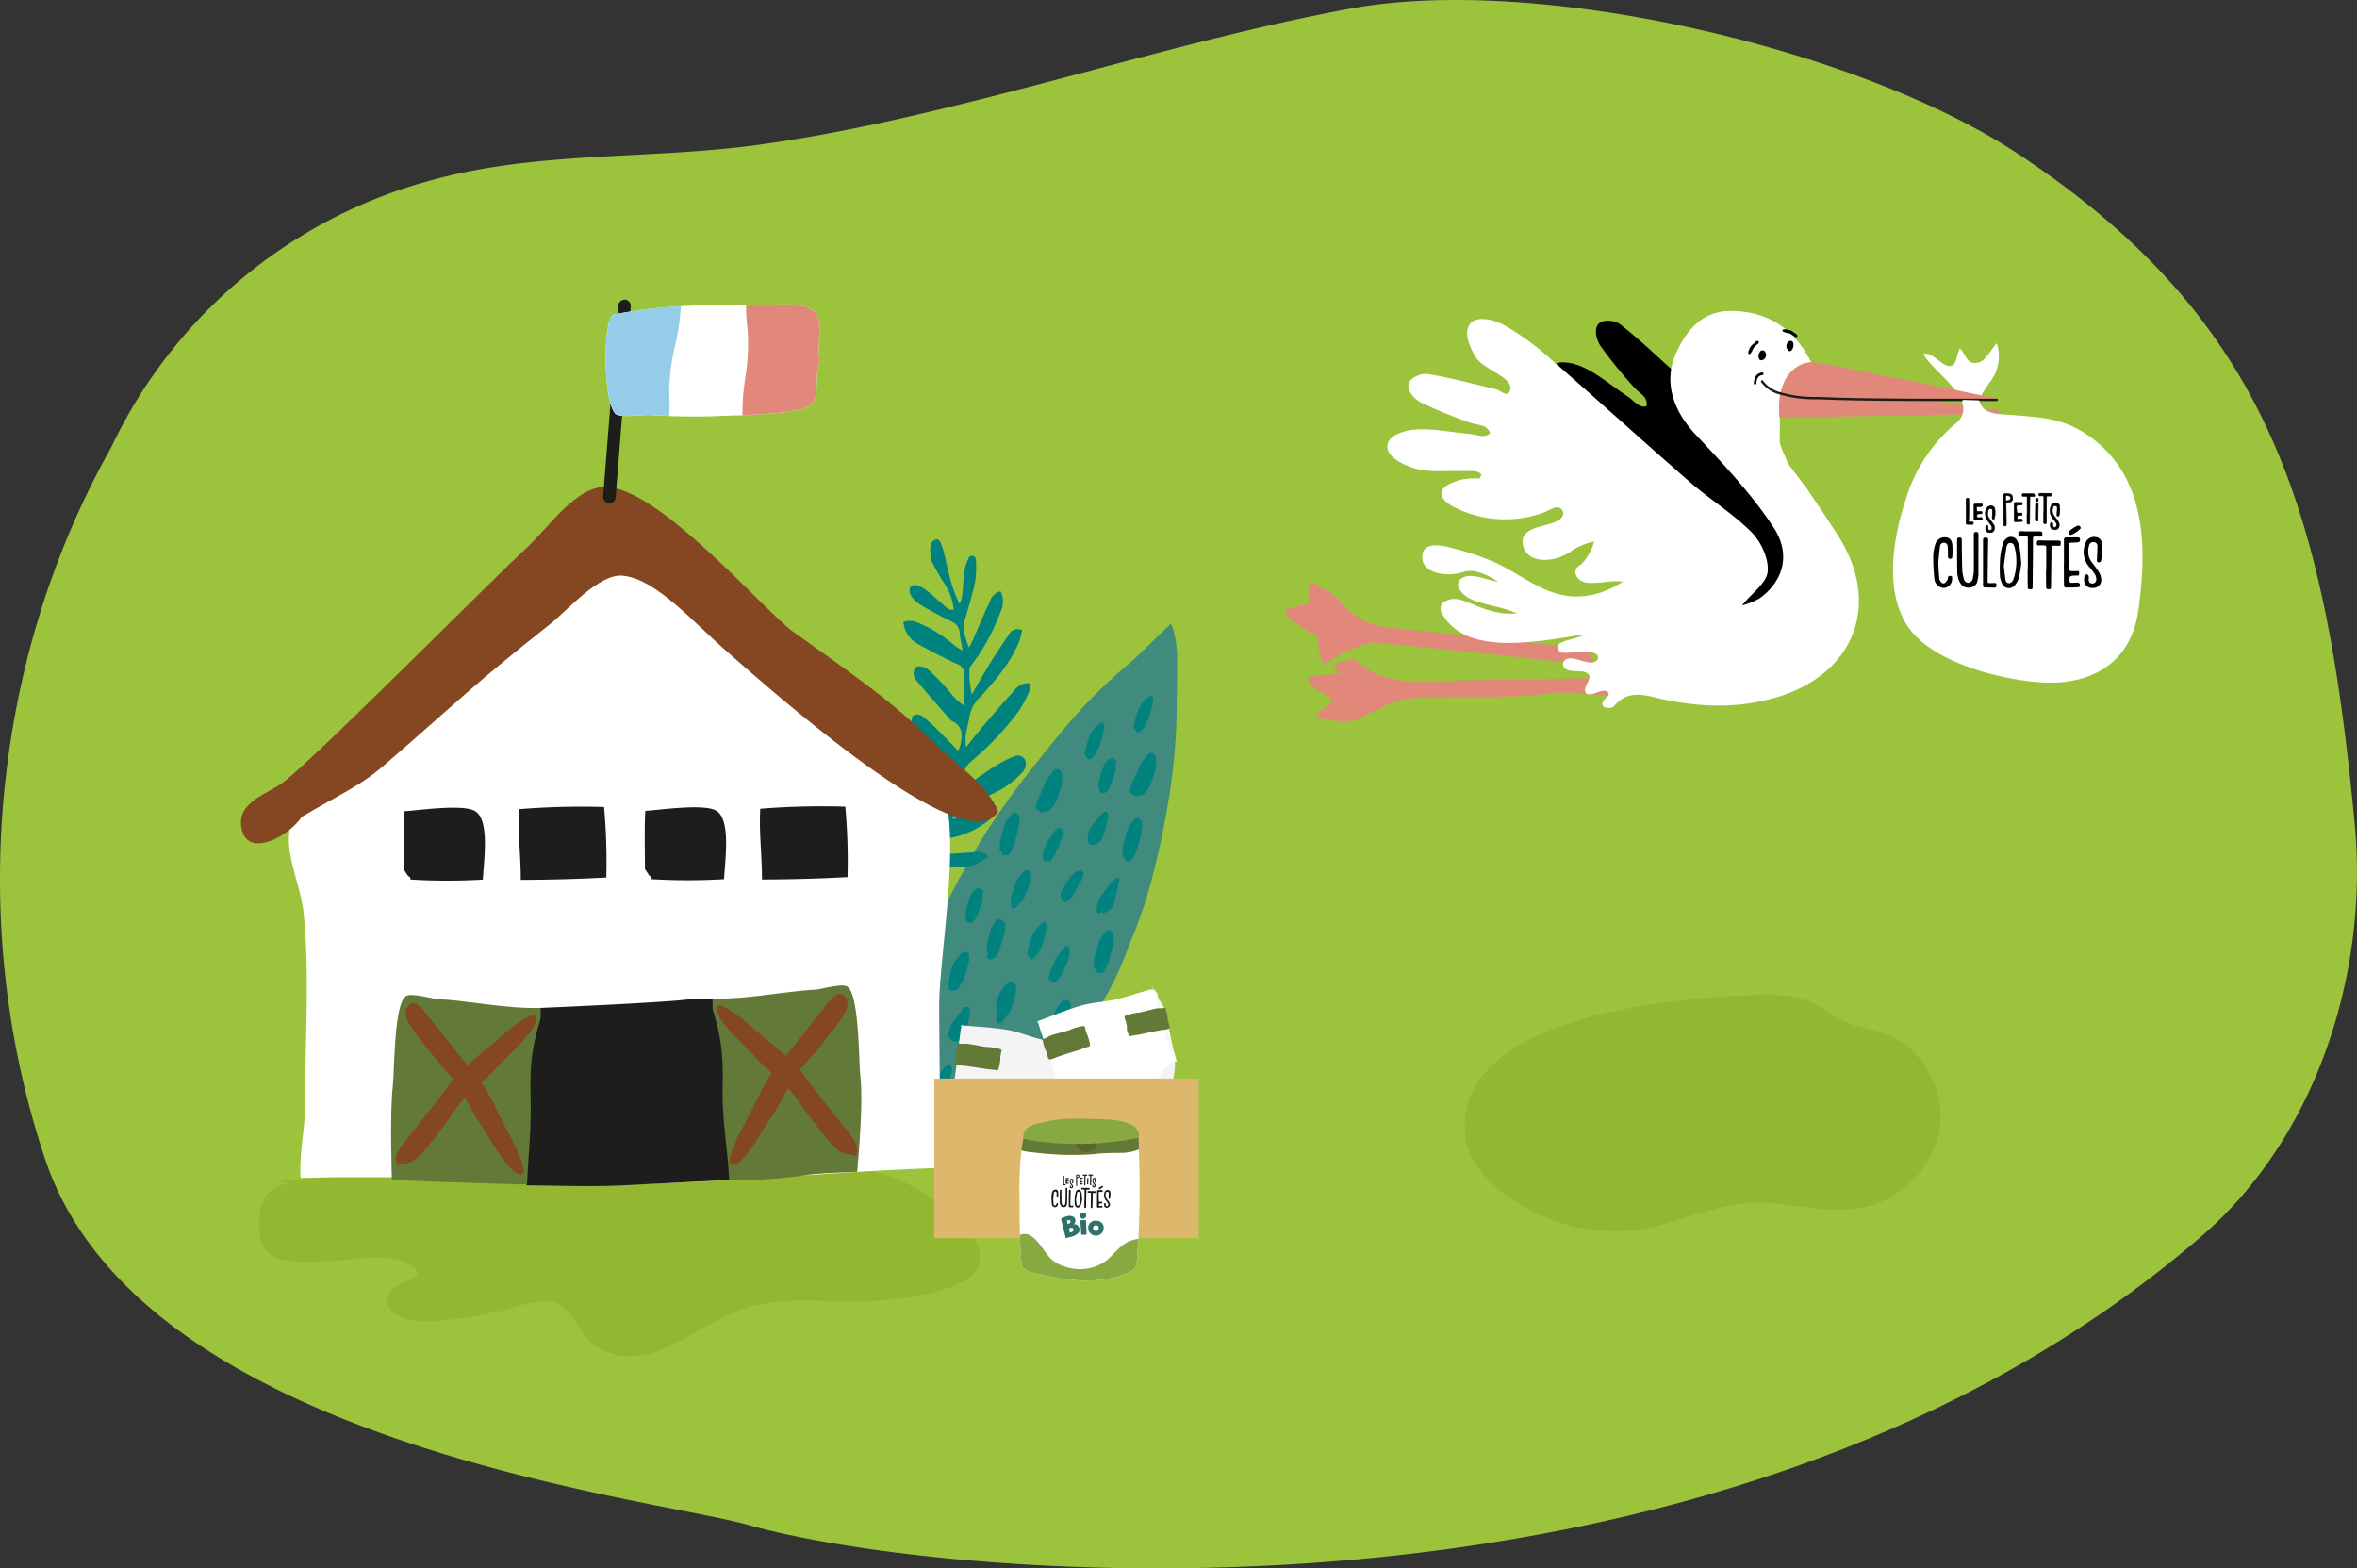
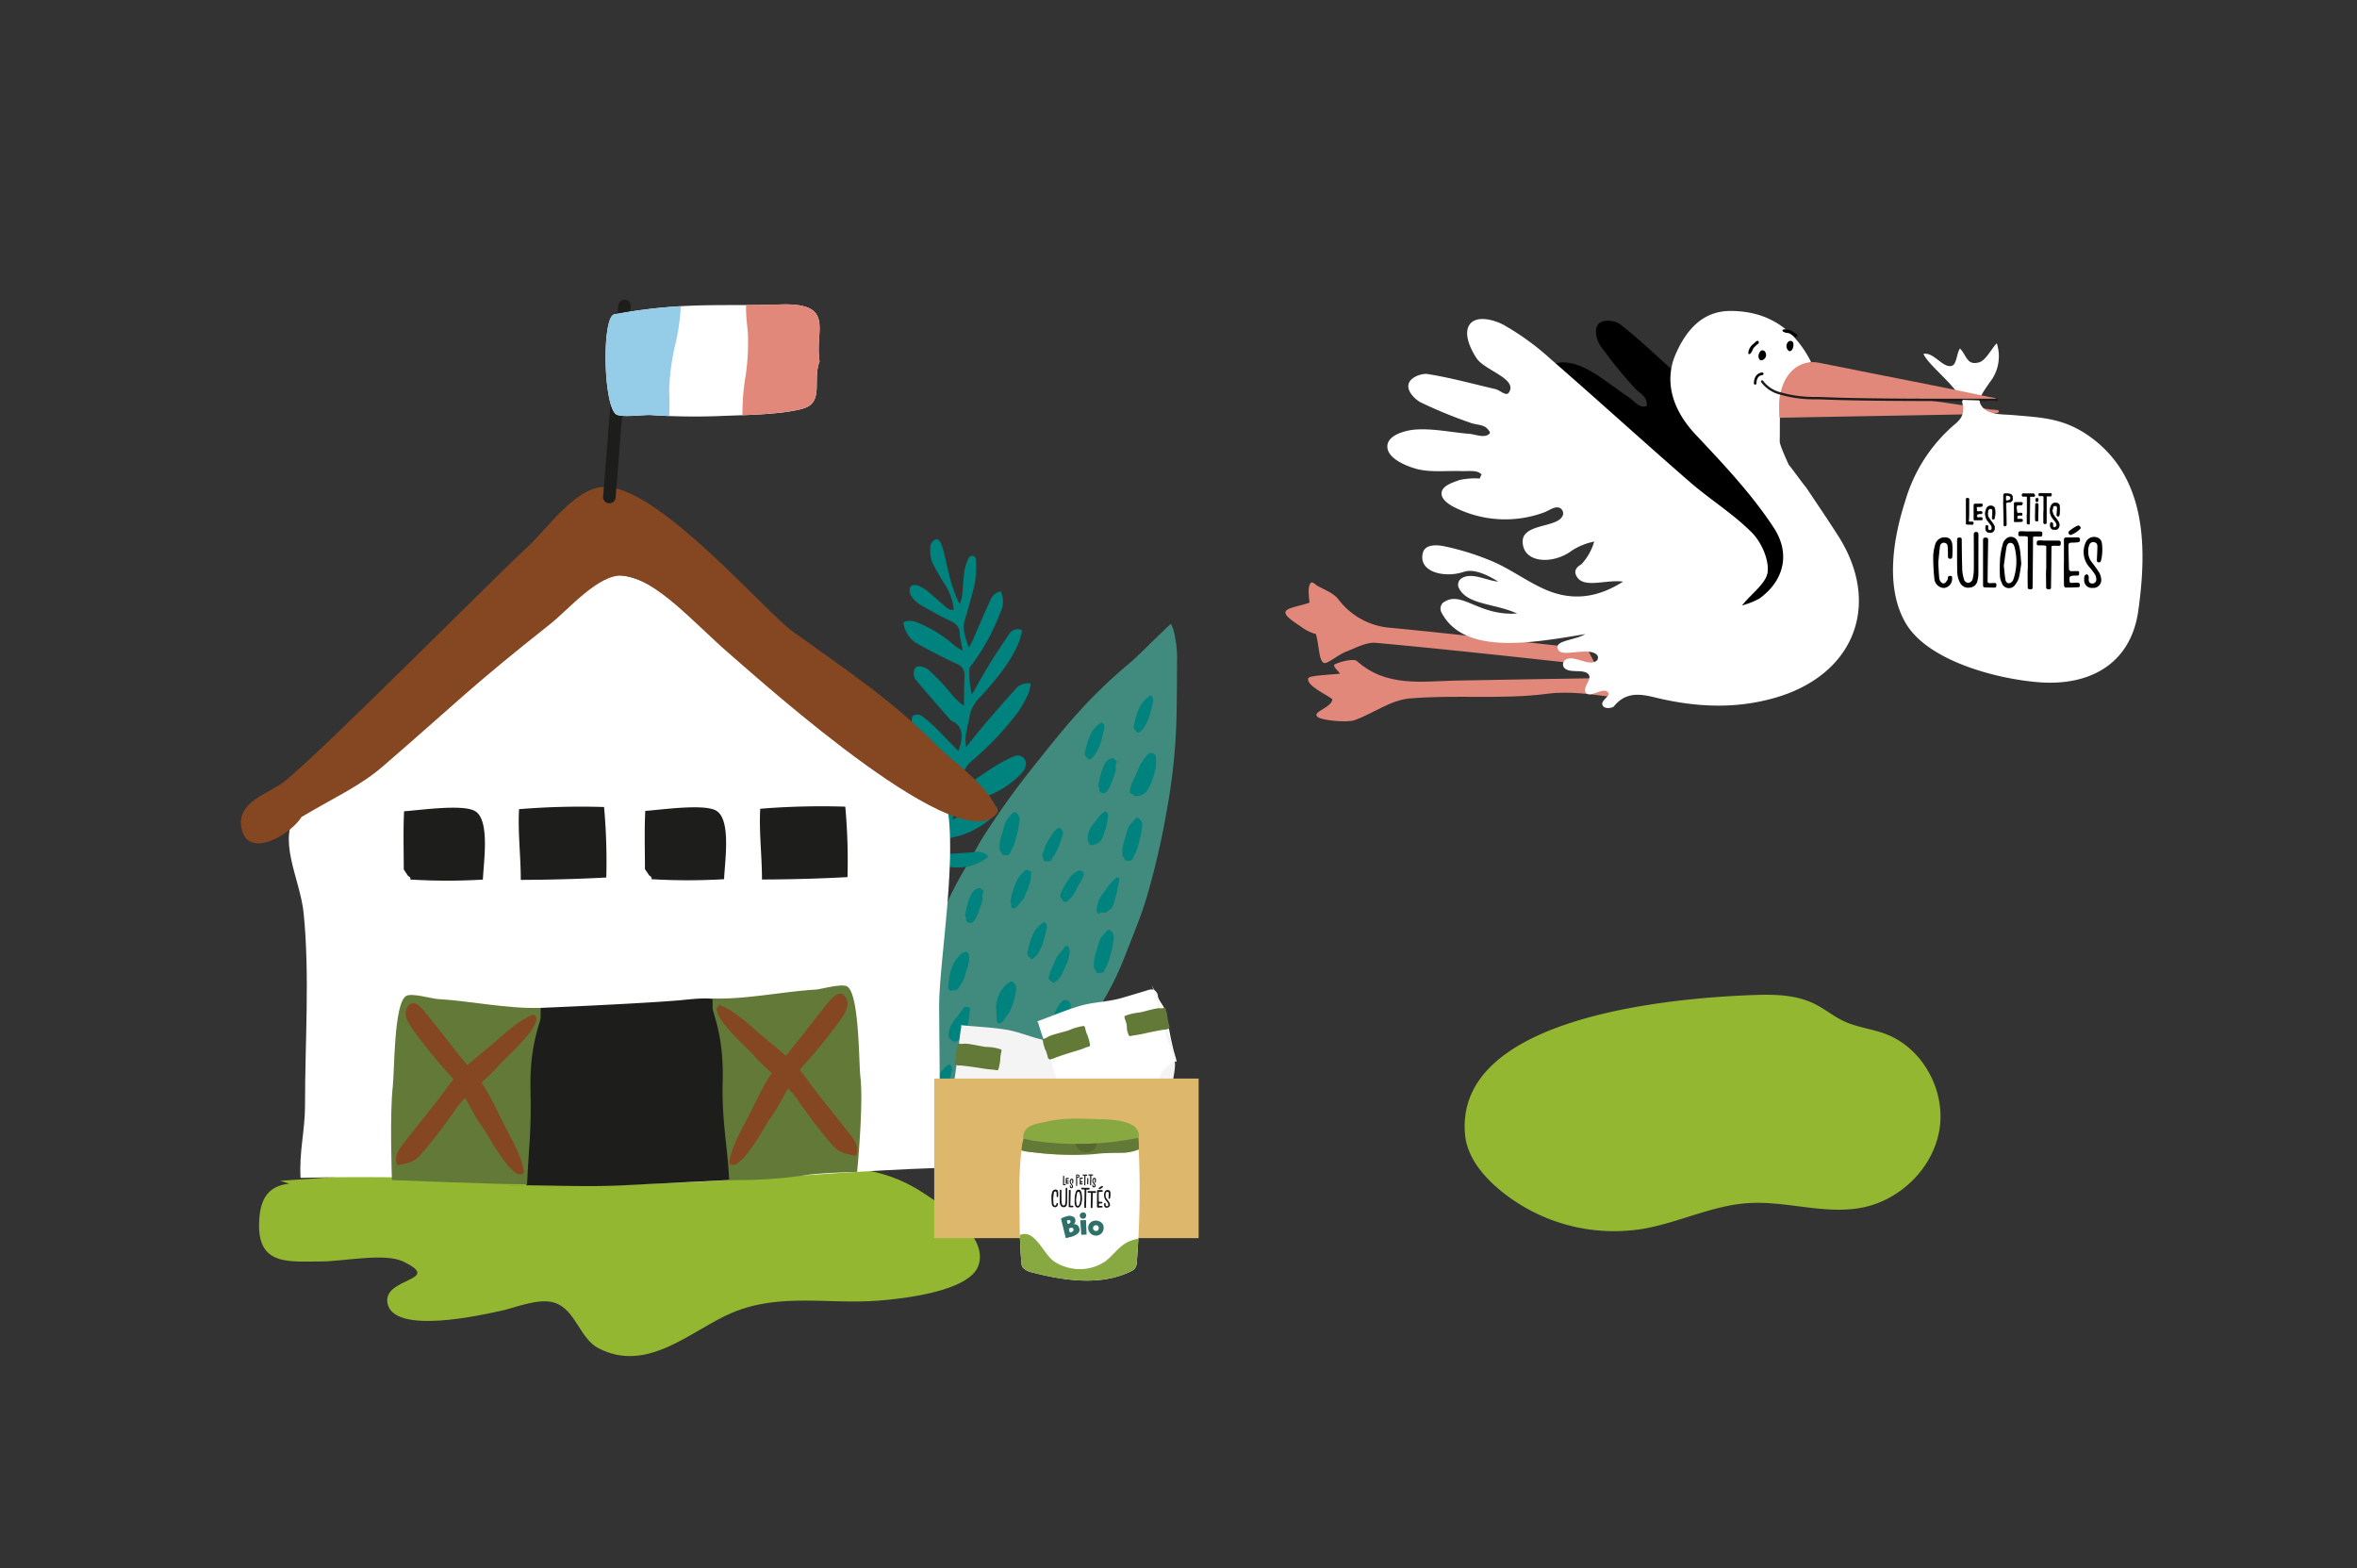
<svg xmlns="http://www.w3.org/2000/svg" id="qualite-lpc" width="457.395" height="304.33" viewBox="0 0 457.395 304.33">
  <rect x="0" y="0" width="457.395" height="304.33" fill="#333333" stroke="none" />
  <defs>
    <clipPath id="clip-path">
      <rect id="Rectangle_194" data-name="Rectangle 194" width="457.395" height="304.33" fill="none" />
    </clipPath>
    <clipPath id="clip-path-2">
      <path id="Tracé_3847" data-name="Tracé 3847" d="M151.391,59.076l0,0c-10.674.4-18.95-.57-32.181,1.923-2.408.456-2.167,17.163.267,19.333.574.512,2.825.4,4.615.285.888-.055,1.659-.11,2.054-.091a127.364,127.364,0,0,0,13.151.212c4.469-.2,12.223-.223,16.524-1.451,4.169-1.2,1.82-5.51,3.219-9.132l-.08-.8c-.621-5.375,2.686-10.3-6.544-10.3-.325,0-.665.007-1.023.018" fill="none" />
    </clipPath>
    <clipPath id="clip-path-4">
      <path id="Tracé_3856" data-name="Tracé 3856" d="M186.637,199.233l-.144.258c-.6,3.84-.767,7.253-1.462,11.1-.53,2.952.124.756-.1,2.477.172.1.329.216.49.325a19.318,19.318,0,0,1,2.357,1.8,8.947,8.947,0,0,1,2.3,5.2,18.341,18.341,0,0,1,.259,3.541,12.809,12.809,0,0,0,4.816,2.046,10.394,10.394,0,0,0,3.387-.2c.194-.492.358-.9.446-1.074.793-1.747.793-1.747,1.019-2.156a10.98,10.98,0,0,1,2.956-3.314,5.088,5.088,0,0,1,2.689-1.5c.628-.073,1.553-.4,1.842.08.088-.387.168-.771.227-1.166.464-2.989,1.447-5.89,2.013-8.748.216-1.14-.143-1.67-.091-2.769.029-.545.23-.524.161-1.068-.15-1.213-1.023-1.146-2.108-1.33-1.447-.219-2.894-.46-4.334-.68-2.876-.457-5.382-1.721-8.229-2.171-2.945-.453-5.689-.559-8.635-.848-.033.262-.006.427.141.2" fill="none" />
    </clipPath>
    <clipPath id="clip-path-6">
      <path id="Tracé_3865" data-name="Tracé 3865" d="M222.036,192.448h0c-1.4.424-2.8.837-4.195,1.264-2.806.837-5.605.775-8.371,1.608-2.85.852-5.368,1.951-8.141,2.956.088.3.208.428.216.048l-.007.38c1.107,3.72,2.437,6.882,3.471,10.637.453,1.637.526,1.619.614,1.6.062-.018.128-.033.362.669.2.026.4.062.588.1a18.388,18.388,0,0,1,2.912.587,9.093,9.093,0,0,1,4.319,3.7,20.867,20.867,0,0,1,1.758,3.069,13.108,13.108,0,0,0,5.229-.216,11,11,0,0,0,2.974-1.663c-.051-.53-.08-.961-.08-1.157-.026-1.923-.026-1.923,0-2.387a11,11,0,0,1,1.228-4.275,4.958,4.958,0,0,1,1.79-2.5c.512-.355,1.213-1.024,1.677-.735-.091-.384-.186-.771-.3-1.144-.862-2.89-1.239-5.949-1.966-8.762-.292-1.118-.851-1.451-1.279-2.459-.212-.508-.029-.566-.318-1.04a1.159,1.159,0,0,0-1.023-.644,5.844,5.844,0,0,0-1.454.366" fill="none" />
    </clipPath>
    <clipPath id="clip-path-8">
      <rect id="Rectangle_199" data-name="Rectangle 199" width="23.852" height="31.529" transform="translate(197.035 217.502) rotate(-2.258)" fill="none" />
    </clipPath>
  </defs>
  <g id="Groupe_873" data-name="Groupe 873">
    <g id="Groupe_872" data-name="Groupe 872" clip-path="url(#clip-path)">
-       <path id="Tracé_3804" data-name="Tracé 3804" d="M391.3,29.656C360.427,9.365,298.6-5,262.257,1.641,224.744,8.5,183.979,23.273,146.171,28.231,125.408,30.95,104.2,29.364,84,34.9A96.4,96.4,0,0,0,21.567,86.832C-1.787,128.36-6.372,179.839,8.785,225.007c18.523,55.2,117.577,65.532,136.5,70.915,36.6,10.407,187.429,25.772,282.069-56.156,22.082-19.118,32.353-50.847,29.594-79.929C451.184,99,440.36,61.9,391.3,29.656" fill="#9bc43c" />
      <path id="Tracé_3805" data-name="Tracé 3805" d="M227.667,122.061a9.087,9.087,0,0,0-.46-1.027c-1.016.976-1.9,1.834-2.788,2.678-1.889,1.8-3.68,3.7-5.682,5.364a95.074,95.074,0,0,0-10.246,10.013c-2.262,2.554-4.4,5.214-6.533,7.889-1.926,2.393-3.826,4.8-5.635,7.29-1.827,2.518-3.592,5.094-5.269,7.71-1.243,1.933-2.288,3.994-3.439,5.982a71.312,71.312,0,0,0-6.153,12.9,60.522,60.522,0,0,0-1.8,5.876,79.847,79.847,0,0,0-1.626,9.994c-.161,1.019-.307,2.061-.431,3.157-.771,6.508-4.4,16.732,1.524,21.9l.387-.077a48.609,48.609,0,0,0,6.267-2.847c.563-.179,1.136-.351,1.725-.486a29.251,29.251,0,0,0,6.665-2.916,37.279,37.279,0,0,0,4.575-2.821,41.664,41.664,0,0,0,6.6-6.581c1.809-2.035,3.435-4.239,5.068-6.428a56.216,56.216,0,0,0,7.56-13.294c1.564-4.016,3.263-7.988,4.52-12.132a148.553,148.553,0,0,0,3.862-16.593,115.22,115.22,0,0,0,1.97-19.209c.044-3.241.091-6.482.08-9.734a21.869,21.869,0,0,0-.742-6.6" fill="#408b7e" fill-rule="evenodd" />
-       <path id="Tracé_3806" data-name="Tracé 3806" d="M204.5,156.3a3.19,3.19,0,0,1-1.056,1.03,1.024,1.024,0,0,1-.537.183,5.973,5.973,0,0,1-.8.091.464.464,0,0,1-.325-.11,1.13,1.13,0,0,0-.618-.417c-.172-.037-.223-.311-.168-.559.066-.278.128-.57.2-.87a1.76,1.76,0,0,1,.1-.3c.322-.705.658-1.407.979-2.123.245-.541.475-1.085.716-1.633a3.633,3.633,0,0,1,.238-.438c.391-.533.775-1.06,1.188-1.571a.939.939,0,0,1,1.652.585c0,.559.026,1.114.007,1.666a3.438,3.438,0,0,1-.139.76c-.172.585-.362,1.169-.541,1.747a9.827,9.827,0,0,1-.892,1.955" fill="#00827e" fill-rule="evenodd" />
      <path id="Tracé_3807" data-name="Tracé 3807" d="M222.76,153.176a3.308,3.308,0,0,1-1.056,1.03,1.321,1.321,0,0,1-.537.183c-.259.04-.523.062-.793.077a.458.458,0,0,1-.333-.106,1.091,1.091,0,0,0-.607-.409c-.168-.048-.223-.329-.168-.555.066-.292.128-.581.2-.87a1.367,1.367,0,0,1,.091-.3c.318-.716.658-1.414.976-2.123.245-.552.479-1.1.724-1.641a3.331,3.331,0,0,1,.234-.442c.387-.526.775-1.056,1.184-1.571a.863.863,0,0,1,1.056-.259.847.847,0,0,1,.6.855c0,.555.022,1.1,0,1.666a3.109,3.109,0,0,1-.135.753c-.179.585-.362,1.173-.548,1.758a9.943,9.943,0,0,1-.892,1.955" fill="#00827e" fill-rule="evenodd" />
      <path id="Tracé_3808" data-name="Tracé 3808" d="M195.434,159.011c.351-.391.694-.793,1.041-1.177.289-.314.479-.329.8-.048a1.644,1.644,0,0,1,.57,1.5c-.1.639-.19,1.294-.318,1.926-.153.724-.409,1.41-.577,2.119a6.748,6.748,0,0,1-.621,1.535,5.106,5.106,0,0,0-.329.647.681.681,0,0,1-.621.431,2.919,2.919,0,0,1-.537-.011c-.365-.04-.362-.044-.446-.387-.018-.073-.04-.2-.1-.234-.318-.186-.311-.5-.311-.793a7.984,7.984,0,0,1,.53-2.9,5.925,5.925,0,0,0,.2-.727,6.008,6.008,0,0,1,.716-1.875" fill="#00827e" fill-rule="evenodd" />
      <path id="Tracé_3809" data-name="Tracé 3809" d="M219.238,160.082c.351-.387.691-.782,1.045-1.169.292-.314.486-.333.8-.044a1.624,1.624,0,0,1,.57,1.491c-.1.65-.186,1.29-.314,1.929-.15.724-.409,1.41-.57,2.127a6.972,6.972,0,0,1-.632,1.52,7.165,7.165,0,0,0-.325.65.676.676,0,0,1-.632.435,2.61,2.61,0,0,1-.53-.018c-.362-.029-.362-.044-.439-.387-.026-.073-.047-.186-.1-.223-.318-.183-.311-.5-.311-.8a8.128,8.128,0,0,1,.526-2.894,6.12,6.12,0,0,0,.2-.731,6.05,6.05,0,0,1,.713-1.882" fill="#00827e" fill-rule="evenodd" />
      <path id="Tracé_3810" data-name="Tracé 3810" d="M213.719,181.849c.351-.391.691-.782,1.045-1.166.292-.322.482-.322.8-.044a1.654,1.654,0,0,1,.57,1.491c-.1.647-.186,1.3-.314,1.94-.157.723-.409,1.407-.574,2.112a6.93,6.93,0,0,1-.632,1.527c-.1.216-.238.424-.322.643a.677.677,0,0,1-.632.435,2.374,2.374,0,0,1-.533,0c-.362-.04-.358-.051-.446-.4a.4.4,0,0,0-.091-.23c-.322-.186-.314-.5-.314-.789a7.952,7.952,0,0,1,.53-2.894,6.486,6.486,0,0,0,.2-.738,6.023,6.023,0,0,1,.713-1.886" fill="#00827e" fill-rule="evenodd" />
      <path id="Tracé_3811" data-name="Tracé 3811" d="M195.775,196.608c-.208.252-.42.5-.607.738-.146.212-.263.428-.4.636a1.476,1.476,0,0,1-.826.588c-.223.08-.431-.11-.471-.406-.044-.413-.062-.818-.084-1.213-.026-.482-.037-.965-.073-1.44a3.332,3.332,0,0,1,.132-1.228,6.19,6.19,0,0,1,.829-2.028,7.027,7.027,0,0,1,.855-1.082,4.573,4.573,0,0,1,1.009-.658.451.451,0,0,1,.57.146,1.732,1.732,0,0,1,.468,1.487,16.926,16.926,0,0,1-.654,2.748q-.331.873-.749,1.71" fill="#00827e" fill-rule="evenodd" />
      <path id="Tracé_3812" data-name="Tracé 3812" d="M186.376,191.189c-.088.128-.179.274-.27.406a.928.928,0,0,1-.793.523,4.258,4.258,0,0,0-.574.1c-.406.044-.6-.124-.687-.526a2.208,2.208,0,0,1,.055-1.071,2.883,2.883,0,0,0,.106-.665,8.888,8.888,0,0,1,.965-3.241,1.682,1.682,0,0,1,.175-.259c.124-.172.248-.344.384-.5.256-.311.512-.621.786-.921a.913.913,0,0,1,.351-.175,1.888,1.888,0,0,0,.347-.1.531.531,0,0,1,.715.229.518.518,0,0,1,.056.184,5.31,5.31,0,0,1-.088,1.97c-.135.61-.406,1.188-.537,1.8a5.8,5.8,0,0,1-.566,1.505c-.132.256-.3.468-.457.713l.033.029" fill="#00827e" fill-rule="evenodd" />
-       <path id="Tracé_3813" data-name="Tracé 3813" d="M191.514,185.7c.1-.219.183-.42.285-.65a.753.753,0,0,1-.289-.643,9.554,9.554,0,0,1,.267-2.123c.044-.318.091-.618.161-.921a5.782,5.782,0,0,1,.687-1.732c.161-.278.373-.508.526-.782.369-.654.987-.526,1.52-.08a1.173,1.173,0,0,1,.4.829,3.992,3.992,0,0,1-.157,1.6c-.358,1.082-.661,2.174-1.03,3.252a3.382,3.382,0,0,1-.819,1.389.991.991,0,0,1-1.553-.135" fill="#00827e" fill-rule="evenodd" />
      <path id="Tracé_3814" data-name="Tracé 3814" d="M185.156,197.978c.4-.49.808-.968,1.2-1.451a6.85,6.85,0,0,0,.515-.8.575.575,0,0,1,.588-.322c.135,0,.27-.018.406-.015.234.015.384.153.354.373a17.963,17.963,0,0,1-.413,2.974,7.215,7.215,0,0,0-.212,1.363c-.018.314-.062.614-.482.694-.113.026-.223.2-.3.322a1.966,1.966,0,0,1-1.571,1c-.066.011-.164.026-.208-.011a3.507,3.507,0,0,1-.811-.665,1.513,1.513,0,0,1-.1-.994,4.336,4.336,0,0,1,.917-2.211c.044-.077.1-.161.146-.23l-.037-.029m1.2,2.682a.312.312,0,0,1-.1-.058,2.322,2.322,0,0,0-.113.208.26.26,0,0,1,.073.04,1.886,1.886,0,0,1,.143-.19" fill="#00827e" fill-rule="evenodd" />
      <path id="Tracé_3815" data-name="Tracé 3815" d="M198.669,174.355c-.435.53-.851,1.052-1.29,1.538a1.453,1.453,0,0,1-.6.354.406.406,0,0,1-.533-.42c0-.259.066-.49-.135-.713-.062-.077-.011-.263.011-.387.029-.238.073-.471.124-.709a6.023,6.023,0,0,1,.142-.65c.113-.343.248-.68.354-1.016a8.753,8.753,0,0,1,1-2.156,6.865,6.865,0,0,1,.862-.957c.029-.037.08-.055.106-.084a.537.537,0,0,1,.5-.333,3.006,3.006,0,0,1,.724.223c.15.073.161.234.139.4-.026.212-.007.438-.015.669a1.421,1.421,0,0,1-.022.446,13.149,13.149,0,0,1-.813,2.459,8.473,8.473,0,0,0-.424,1.041c-.044.113-.091.216-.128.3" fill="#00827e" fill-rule="evenodd" />
      <path id="Tracé_3816" data-name="Tracé 3816" d="M213.639,176.98c-.175.121-.2.4-.475.3a.6.6,0,0,1-.34-.585,5.648,5.648,0,0,1,.676-2.536c.292-.449.628-.877.943-1.312a6.988,6.988,0,0,0,.453-.676,9.061,9.061,0,0,1,1.546-1.674,1.2,1.2,0,0,1,.219-.164c.318-.157.614.015.555.365-.091.588-.238,1.166-.351,1.75-.066.314-.11.621-.194.924-.168.647-.354,1.308-.541,1.962a2.074,2.074,0,0,1-1,1.323.594.594,0,0,0-.153.1,1.073,1.073,0,0,1-1.337.223" fill="#00827e" fill-rule="evenodd" />
      <path id="Tracé_3817" data-name="Tracé 3817" d="M206.236,199.173c-.212.274-.457.57-.691.884-.15.2-.285.409-.424.621s-.208.245-.431.121l-.34-.208c-.559-.311-.629-.417-.541-1.082a11.83,11.83,0,0,1,.935-3.132,6.4,6.4,0,0,1,1.342-2.042.916.916,0,0,1,1.063-.2,1.147,1.147,0,0,1,.621,1.133,6.611,6.611,0,0,1-.6,2.1c-.281.588-.6,1.173-.932,1.809" fill="#00827e" fill-rule="evenodd" />
      <path id="Tracé_3818" data-name="Tracé 3818" d="M198.556,209.021c-.212.281-.457.585-.691.9a5.178,5.178,0,0,0-.417.621c-.128.212-.208.245-.431.117-.117-.066-.234-.135-.354-.2-.544-.318-.625-.428-.53-1.085a11.439,11.439,0,0,1,.932-3.124,6.362,6.362,0,0,1,1.344-2.054.914.914,0,0,1,1.056-.212,1.142,1.142,0,0,1,.621,1.144,6.663,6.663,0,0,1-.6,2.1c-.289.6-.607,1.166-.935,1.794" fill="#00827e" fill-rule="evenodd" />
      <path id="Tracé_3819" data-name="Tracé 3819" d="M211.736,160.487c.544-.713,1.074-1.451,1.644-2.145a5.314,5.314,0,0,1,.832-.761c.212-.168.347-.132.555.051a.873.873,0,0,1,.248.866c-.1.669-.208,1.334-.347,2a5.417,5.417,0,0,1-.3.84c-.139.384-.27.76-.406,1.147a2.028,2.028,0,0,1-1.4,1.334.247.247,0,0,1-.088.029c-.694.307-1.125.117-1.312-.614a2.274,2.274,0,0,1-.062-.888,4.361,4.361,0,0,1,.639-1.86" fill="#00827e" fill-rule="evenodd" />
      <path id="Tracé_3820" data-name="Tracé 3820" d="M190.918,172.966a1.659,1.659,0,0,0-.219,1.319,2.244,2.244,0,0,1-.113.713c-.289.844-.574,1.692-.91,2.518a6.918,6.918,0,0,1-.665,1.173.943.943,0,0,1-1.319.2.929.929,0,0,1-.161-.152.55.55,0,0,1-.055-.329.715.715,0,0,0-.124-.6.431.431,0,0,1-.048-.336c.164-.764.325-1.52.526-2.269a9.939,9.939,0,0,1,.566-1.491,2.184,2.184,0,0,1,1.44-1.36.638.638,0,0,1,.581.132c.161.143.292.3.5.49" fill="#00827e" fill-rule="evenodd" />
      <path id="Tracé_3821" data-name="Tracé 3821" d="M216.76,147.8a1.65,1.65,0,0,0-.219,1.312,2.034,2.034,0,0,1-.113.7c-.289.851-.577,1.7-.91,2.532a6.856,6.856,0,0,1-.665,1.166.935.935,0,0,1-1.306.207.915.915,0,0,1-.167-.156.538.538,0,0,1-.058-.336.7.7,0,0,0-.128-.588.454.454,0,0,1-.051-.336c.172-.753.329-1.52.534-2.273a11.262,11.262,0,0,1,.559-1.5,2.216,2.216,0,0,1,1.451-1.363.613.613,0,0,1,.577.142c.157.135.3.281.5.486" fill="#00827e" fill-rule="evenodd" />
      <path id="Tracé_3822" data-name="Tracé 3822" d="M192.961,204.372a1.635,1.635,0,0,0-.227,1.315,2.008,2.008,0,0,1-.11.7c-.289.848-.577,1.7-.917,2.529a6.226,6.226,0,0,1-.658,1.166.927.927,0,0,1-1.476.04.49.49,0,0,1-.057-.316.7.7,0,0,0-.124-.592.449.449,0,0,1-.051-.336c.164-.749.322-1.516.534-2.266a10.467,10.467,0,0,1,.555-1.484,2.194,2.194,0,0,1,1.451-1.378.571.571,0,0,1,.581.15,6.229,6.229,0,0,1,.5.475" fill="#00827e" fill-rule="evenodd" />
      <path id="Tracé_3823" data-name="Tracé 3823" d="M200.739,180.749a5.917,5.917,0,0,1,1.63-1.688c.259-.2.468-.132.614.172a1.323,1.323,0,0,1,.139.906c-.23.917-.424,1.845-.7,2.737a9.122,9.122,0,0,1-1.166,2.375,3.9,3.9,0,0,1-.717.723.418.418,0,0,1-.591,0,.426.426,0,0,1-.085-.125c-.044-.058-.08-.143-.132-.172a.848.848,0,0,1-.311-1c.135-.68.318-1.356.486-2.039a13.735,13.735,0,0,1,.84-1.889m-18.407,27.628a5.8,5.8,0,0,1,1.63-1.692c.256-.2.468-.143.607.172a1.289,1.289,0,0,1,.139.91c-.227.917-.417,1.842-.7,2.733a9.188,9.188,0,0,1-1.158,2.382,4.008,4.008,0,0,1-.731.724.42.42,0,0,1-.592-.015.4.4,0,0,1-.08-.12c-.04-.055-.077-.139-.132-.172a.847.847,0,0,1-.314-1c.139-.68.322-1.359.49-2.032a12.769,12.769,0,0,1,.841-1.89m17.85-23.192c-.088.015-.164,0-.183.037a.155.155,0,0,0,.018.146.149.149,0,0,0,.15-.007c.018-.018.007-.091.015-.175" fill="#00827e" fill-rule="evenodd" />
      <path id="Tracé_3824" data-name="Tracé 3824" d="M211.9,142.012a5.814,5.814,0,0,1,1.633-1.685c.256-.2.464-.143.607.157a1.356,1.356,0,0,1,.142.924c-.23.906-.424,1.842-.7,2.737a9.1,9.1,0,0,1-1.167,2.373,3.724,3.724,0,0,1-.734.723.407.407,0,0,1-.669-.132c-.044-.058-.073-.146-.132-.179a.844.844,0,0,1-.318-.983c.146-.694.322-1.367.493-2.05a13.945,13.945,0,0,1,.84-1.886m9.486-5.189a5.869,5.869,0,0,1,1.63-1.7c.256-.194.464-.132.607.164a1.347,1.347,0,0,1,.139.921c-.227.917-.424,1.838-.7,2.741a9.28,9.28,0,0,1-1.158,2.371,3.623,3.623,0,0,1-.731.727.414.414,0,0,1-.585-.005.407.407,0,0,1-.087-.13.7.7,0,0,0-.135-.172.84.84,0,0,1-.307-.99c.135-.691.314-1.367.486-2.043a13.082,13.082,0,0,1,.844-1.889m-10.05,9.627c-.08.015-.157.015-.175.04a.188.188,0,0,0,.018.15.153.153,0,0,0,.146-.022c.026-.015.011-.084.011-.168" fill="#00827e" fill-rule="evenodd" />
      <path id="Tracé_3825" data-name="Tracé 3825" d="M205.136,185.631c.574-.7,1.071-1.33,1.575-1.937a.413.413,0,0,1,.583-.033.408.408,0,0,1,.126.208,2.554,2.554,0,0,1,.164.833,6.389,6.389,0,0,1-.2,1.14,8.18,8.18,0,0,1-.307,1.03c-.1.263-.245.5-.362.756-.23.508-.435,1.041-.7,1.546a5.263,5.263,0,0,1-1.3,1.423.387.387,0,0,1-.5-.033c-.175-.121-.351-.238-.512-.373a.726.726,0,0,1-.146-.789,11.743,11.743,0,0,1,.482-1.4c.1-.234.212-.457.318-.7.27-.592.548-1.18.775-1.677" fill="#00827e" fill-rule="evenodd" />
      <path id="Tracé_3826" data-name="Tracé 3826" d="M204.643,165.906a1.9,1.9,0,0,0-.526.877.466.466,0,0,1-.121.19,1.67,1.67,0,0,1-1.374.073c-.022-.022-.055-.055-.055-.073-.062-.486-.537-.935-.153-1.484a2.1,2.1,0,0,0,.227-.672,5.532,5.532,0,0,1,.658-1.527c.285-.453.552-.928.851-1.367.245-.343.53-.658.8-.968a1.609,1.609,0,0,1,.336-.223c.336-.15.5-.069.72.219a1.357,1.357,0,0,1,.153,1.334c-.259.771-.541,1.549-.855,2.3-.179.453-.431.859-.661,1.319m.5-4.312a.3.3,0,0,1,.058.069c.069-.069.139-.121.212-.19a.3.3,0,0,1-.058-.069c-.069.069-.139.124-.212.19" fill="#00827e" fill-rule="evenodd" />
      <path id="Tracé_3827" data-name="Tracé 3827" d="M209.312,171.647c-.208.431-.406.873-.632,1.294a5.493,5.493,0,0,1-1.487,1.881.68.68,0,0,1-1.118-.333c-.018-.051,0-.11-.029-.124-.552-.409-.23-.87-.066-1.286.146-.369.369-.716.555-1.085.084-.157.164-.318.259-.471.285-.435.57-.87.877-1.308a4.07,4.07,0,0,1,1.44-1.18.825.825,0,0,1,.928.066.706.706,0,0,1,.2.862c-.172.431-.384.844-.6,1.261-.077.161-.2.3-.289.453l-.04-.029m-2.507,1.22c-.084.124-.139.212-.23.351.238-.044.3-.128.23-.351" fill="#00827e" fill-rule="evenodd" />
      <path id="Tracé_3828" data-name="Tracé 3828" d="M181.83,161.77c-1.147-1.875-2.1-3.537-3.143-5.13a7.43,7.43,0,0,0-2.879-2.92,1.649,1.649,0,0,0-1.294-.062c-.212.1-.3.767-.216,1.118a9.131,9.131,0,0,0,.892,2.346c1.447,2.35,2.843,4.769,5.233,6.351a3.548,3.548,0,0,1,.5.6c-.9,1.984-1.732,4.093-2.836,6.069a47.016,47.016,0,0,1-3.292,4.728c-.983,1.367-1.009,1.787.142,3.234,1.725-1.341,2.3-3.446,3.4-5.167s2.05-3.519,3.121-5.386c3.683,1.191,7.14,1.217,10.341-1.308a2.655,2.655,0,0,0-2.693-.873c-2.218.139-4.421.289-6.639.442-.018-2.222.49-2.9,2.412-3.318a16.629,16.629,0,0,0,7.633-3.859c.592-.515,1.374-1.1.924-1.944-.471-.884-1.421-.493-2.112-.241-2.079.742-4.129,1.6-6.457,2.518.216-1.049.417-1.981.607-2.909,1.67-.409,3.234-.778,4.8-1.169a17.57,17.57,0,0,0,8.163-5.054,2.653,2.653,0,0,0,.6-1.275,1.564,1.564,0,0,0-2.093-1.849,21.736,21.736,0,0,0-3.687,1.867c-1.842,1.144-3.6,2.412-5.393,3.614-.435.274-.9.49-1.6.873.376-2.163.6-3.914,2.24-5.357a57.231,57.231,0,0,0,9.153-9.672,23.265,23.265,0,0,0,1.981-3.636,8.076,8.076,0,0,0,.369-1.787,3.2,3.2,0,0,0-3.143,1.345c-2,2.156-3.914,4.4-5.828,6.636-1.155,1.345-2.233,2.744-3.552,4.367a8.429,8.429,0,0,1,.157-3.46c.135-.837.387-1.648.5-2.474a6.928,6.928,0,0,1,2.129-3.823c2.982-3.3,5.912-6.676,7.579-10.907a16.939,16.939,0,0,0,.508-2.01,1.957,1.957,0,0,0-2.618.9l-.006.012c-1.25,1.842-2.5,3.691-3.661,5.583-1.2,1.931-2.287,3.931-3.471,5.971a16.945,16.945,0,0,1-.457-5.141,2.457,2.457,0,0,1,.406-.588,40.336,40.336,0,0,0,5.6-10.264,4.418,4.418,0,0,0,.02-4.017,2.658,2.658,0,0,0-1.988,1.747c-1.06,2.284-2.054,4.6-3.058,6.921a11.716,11.716,0,0,1-1.114,2.225c-.629-1.772-1.33-3.471-.767-5.379.7-2.43,1.462-4.842,1.973-7.308a19.58,19.58,0,0,0,.168-4.3.739.739,0,0,0-1.425-.325,9.129,9.129,0,0,0-.789,2.363c-.223,1.476-.263,2.985-.417,4.476a6.227,6.227,0,0,1-.537,2.057,26.651,26.651,0,0,1-2.035-5.741c-.376-1.458-.676-2.931-1.038-4.4a9.445,9.445,0,0,0-.512-1.527c-.219-.508-.534-1.118-1.18-.829a1.708,1.708,0,0,0-.9,1.177,7.813,7.813,0,0,0,.322,3.168,44.534,44.534,0,0,0,2.4,4.184,10.939,10.939,0,0,1,1.8,5.054c-.844.194-1.3-.362-1.776-.749-1.023-.84-1.984-1.765-3-2.587a8.012,8.012,0,0,0-1.951-1.272c-.585-.238-1.451-.373-1.765.354a2.062,2.062,0,0,0,.289,1.648,5.374,5.374,0,0,0,1.67,1.608c1.856,1.093,3.753,2.167,5.708,3.08,1.125.526,1.9,1.082,1.981,2.434.062,1,.34,2,.592,3.431a12.874,12.874,0,0,1-1.443-.881,25.284,25.284,0,0,0-7.308-4.557,3.522,3.522,0,0,0-2.748-.121,5.372,5.372,0,0,0,2.773,4.253c2.474,1.359,4.977,2.667,7.538,3.859a2.21,2.21,0,0,1,1.538,2.331c-.08,1.838-.069,3.669-.106,5.8a11.952,11.952,0,0,1-2.805-2.724,47.87,47.87,0,0,0-3.826-4.027c-.961-.91-2.35-1.144-2.784-.618a2.007,2.007,0,0,0,.336,2.638c2.13,2.594,4.378,5.1,6.581,7.626,2.192.906,2.262,2.667,1.831,4.622a10.185,10.185,0,0,1-.453,1.246c-1.557-1.59-2.945-3.055-4.367-4.465a27.015,27.015,0,0,0-2.437-2.122,1.672,1.672,0,0,0-2.024-.194,2.677,2.677,0,0,0,.212,2.43,20.076,20.076,0,0,0,6.336,6.8,9.636,9.636,0,0,0,1.981.756,23.012,23.012,0,0,1-1.421,6.636c-.329-.369-.566-.6-.753-.844-2.017-2.847-3.987-5.719-6.044-8.54A4.674,4.674,0,0,0,173.862,144a8.242,8.242,0,0,0-.146,1.495,2.986,2.986,0,0,0,.4,1.188c1.991,3.446,4.155,6.771,7.619,8.985,2.24,1.432,2.247,1.432,1.235,3.815-.3.709-.691,1.378-1.14,2.284" fill="#00827e" fill-rule="evenodd" />
      <path id="Tracé_3829" data-name="Tracé 3829" d="M56.145,229.692c-4.564.413-5.752,3.61-5.868,7.611-.252,8.382,5.777,7.473,12.2,7.473,3.928,0,12.11-1.7,15.694-.015,8.149,3.87-4.071,3.04-2.963,8.2,1.323,6.1,18.322,2.185,21.983,1.4,2.942-.639,7.4-2.6,10.509-1.549,4.03,1.374,4.776,6.914,8.459,8.81,9.628,4.988,18.128-3.658,26.024-6.943,9.259-3.848,18.647-1.535,28.3-2.3,4.6-.358,17.423-1.736,19.337-6.676,2.258-5.846-7.246-12.022-10.937-14.412-8.108-5.262-16.308-5-25.911-5.108-16-.2-32.017.04-48.015.011-17.01-.033-33.767,1.886-50.558,2.92" fill="#93b730" />
      <path id="Tracé_3830" data-name="Tracé 3830" d="M59.192,214.238c0-12.164.935-24.906-.263-37.016-.672-6.764-5.467-14.635-1-19.849,12.245-14.324,27.946-26.861,36.7-33.219,6.428-4.666,18.965-13.5,26.36-12.446,8.108,1.177,21.4,13.294,27.683,18.106,5.559,4.26,31.306,18.654,33.443,21.86,5.032,7.549.128,33.738.128,43.44,0,8.923.486,22.856-.5,31.524-27.08.928-53.353,4.454-80.719,2.708-13.443-.837-29.276-1.144-42.7-.789-.289-5.291.873-8.971.873-14.32" fill="#fff" fill-rule="evenodd" />
      <path id="Tracé_3831" data-name="Tracé 3831" d="M58.538,158.507c-2.152,3.464-10.253,8.181-11.616,2.488-1.29-5.39,5.046-6.866,8.185-9.3,6.9-5.379,41.4-40.224,46.962-45.267,4.389-3.987,9.771-12.336,15.8-11.942,10.575.7,30.563,24.161,36,28.071,9.848,7.089,19.056,13.177,27.548,21.738,3.928,3.957,10.14,7.823,12.263,13.158-6.23,10.41-44.967-24.38-52.231-30.68-6.873-5.956-14.042-14.333-20.459-15.064-4.67-.526-10.688,6.588-14.2,9.369-15.533,12.274-17.993,15.1-32.3,27.464-4.553,3.943-8.4,5.529-15.946,9.965" fill="#844721" fill-rule="evenodd" />
      <path id="Tracé_3832" data-name="Tracé 3832" d="M102.154,230c-.892-7.257.069-13.637-.058-22.75a24.956,24.956,0,0,1,2.821-11.678s18.04-.749,26.463-1.429c3.6-.292,8.682-1.224,10.984,1.41,2.8,3.212,1.546,33.3,1.546,33.3s-16.871.84-22.882,1.144c-7.451.373-14.89-.058-22.352,0" fill="#1d1e1c" fill-rule="evenodd" />
      <path id="Tracé_3833" data-name="Tracé 3833" d="M138.285,193.743c6.369.219,13.728-1.352,20.024-1.721,1.008-.062,5.068-1.239,6.1-.6,2.372,1.505,2.222,14.616,2.562,17.562.629,5.412-.636,18.406-.636,18.406s-7.615.212-10.067.65a89.478,89.478,0,0,1-14.773.925c-.278-6.5-1.462-11.236-1.25-19.231.234-8.781-1.907-12.965-1.959-14.134" fill="#627937" fill-rule="evenodd" />
      <path id="Tracé_3834" data-name="Tracé 3834" d="M141.493,225.676c.4-2.8,1.97-5.7,3.3-8.174,1.878-3.5,3.541-7.754,6.124-10.758,3.121-3.629,5.894-7.337,8.883-11.054,1.071-1.334,2.8-3.888,4.078-2.423,1.315,1.5.208,3.219-.95,4.875a106.905,106.905,0,0,1-7.253,8.879c-2.529,2.993-3.851,6.793-6.2,9.954-.888,1.195-6.069,11.119-7.98,8.7" fill="#844721" fill-rule="evenodd" />
      <path id="Tracé_3835" data-name="Tracé 3835" d="M139.673,195.033c2.649,1.03,5.1,3.234,7.2,5.086,2.984,2.64,6.741,5.229,9.068,8.44,2.8,3.859,5.784,7.421,8.719,11.185,1.052,1.348,2.192,2.737,1.425,4.527-1.955-.387-3.194-.541-4.531-2.05a109.2,109.2,0,0,1-6.976-9.1c-2.335-3.157-5.726-5.32-8.262-8.324-.968-1.151-9.435-8.474-6.643-9.771" fill="#844721" fill-rule="evenodd" />
      <path id="Tracé_3836" data-name="Tracé 3836" d="M104.916,195.569c-6.373.219-13.732-1.352-20.032-1.721-1.009-.058-5.068-1.235-6.088-.581-2.379,1.495-2.233,14.6-2.572,17.554-.625,5.4-.168,18.161-.168,18.161s21.943.881,26.225.818c.274-6.493.881-10.239.669-18.23-.234-8.784,1.907-12.957,1.966-14.138" fill="#627937" fill-rule="evenodd" />
      <path id="Tracé_3837" data-name="Tracé 3837" d="M101.7,227.51c-.387-2.817-1.973-5.7-3.3-8.174-1.886-3.512-3.544-7.758-6.132-10.769-3.113-3.614-5.894-7.33-8.879-11.05-1.074-1.326-2.806-3.884-4.082-2.423-1.312,1.505-.208,3.227.954,4.882a108.011,108.011,0,0,0,7.253,8.876c2.529,3,3.851,6.789,6.2,9.957.892,1.195,6.073,11.123,7.981,8.7" fill="#844721" fill-rule="evenodd" />
      <path id="Tracé_3838" data-name="Tracé 3838" d="M103.52,196.863c-2.649,1.03-5.1,3.227-7.206,5.09-2.981,2.635-6.73,5.235-9.062,8.435-2.8,3.87-5.788,7.436-8.715,11.189-1.052,1.348-2.2,2.741-1.421,4.531,1.955-.387,3.186-.541,4.531-2.054a105.776,105.776,0,0,0,6.965-9.091c2.342-3.157,5.733-5.309,8.262-8.324.972-1.151,9.438-8.474,6.647-9.771" fill="#844721" fill-rule="evenodd" />
      <path id="Tracé_3839" data-name="Tracé 3839" d="M78.351,168.705c0-3.753-.124-7.564.066-11.287,2.766-.168,11.309-1.429,13.721-.058,2.956,1.663,1.75,9.566,1.568,13.319a116.455,116.455,0,0,1-14.068-.011c.048-.563-.227-.49-.479-.742" fill="#1d1e1c" fill-rule="evenodd" />
      <path id="Tracé_3840" data-name="Tracé 3840" d="M101.06,170.331c-.026-4.473-.577-8.843-.336-13.319a147.341,147.341,0,0,1,16.5-.417,117.346,117.346,0,0,1,.432,13.676c-5.5.3-11.079.446-16.6.464" fill="#1d1e1c" fill-rule="evenodd" />
      <path id="Tracé_3841" data-name="Tracé 3841" d="M125.156,168.639c0-3.749-.128-7.571.066-11.291,2.766-.172,11.313-1.436,13.725-.066,2.952,1.67,1.747,9.566,1.564,13.319a119.681,119.681,0,0,1-14.072,0c.055-.57-.223-.5-.471-.749" fill="#1d1e1c" fill-rule="evenodd" />
      <path id="Tracé_3842" data-name="Tracé 3842" d="M147.866,170.262c-.026-4.473-.581-8.843-.336-13.33a147.332,147.332,0,0,1,16.505-.406,117.022,117.022,0,0,1,.431,13.67c-5.5.3-11.076.446-16.6.468" fill="#1d1e1c" fill-rule="evenodd" />
      <path id="Tracé_3843" data-name="Tracé 3843" d="M118.257,97.656h-.1a1.216,1.216,0,0,1-1.118-1.308v0l2.938-37.085a1.26,1.26,0,0,1,1.312-1.118,1.215,1.215,0,0,1,1.118,1.305v0L119.47,96.534a1.218,1.218,0,0,1-1.213,1.122" fill="#1d1e1c" />
      <path id="Tracé_3844" data-name="Tracé 3844" d="M158.959,69.358c-.643-5.569,2.923-10.644-7.571-10.275-10.674.391-18.946-.577-32.178,1.918-2.412.453-2.171,17.16.263,19.334.862.767,5.492.132,6.672.194a127.287,127.287,0,0,0,13.147.212c4.469-.2,12.223-.223,16.527-1.454,4.169-1.195,1.816-5.507,3.216-9.132" fill="#fff" />
    </g>
  </g>
  <g id="Groupe_875" data-name="Groupe 875">
    <g id="Groupe_874" data-name="Groupe 874" clip-path="url(#clip-path-2)">
      <path id="Tracé_3845" data-name="Tracé 3845" d="M159.172,81.237c-.851-1.652,1.22-6.062,1.8-7.951a37.357,37.357,0,0,0,2.1-10.06c.055-1.374.223-3.037-.632-3.815-1.056-.939-4.524-1.1-5.9-1.469-2.236-.6-9.552-2.923-11.273-.53-1.023,1.389-.139,6.033-.117,7.7a44.886,44.886,0,0,1-.437,7.719,42.171,42.171,0,0,0-.577,9.387c4.542,1.133,10.5-.4,15.241-.6" fill="#e1887b" />
      <path id="Tracé_3846" data-name="Tracé 3846" d="M117.081,58.059c.736,1.707-1.664,5.946-2.364,7.787a37.691,37.691,0,0,0-2.85,9.881c-.146,1.37-.457,3.015.347,3.859.968,1,4.418,1.41,5.784,1.893,2.163.764,9.3,3.629,11.2,1.359,1.129-1.312.588-6,.68-7.666a44.243,44.243,0,0,1,1.016-7.67,42.55,42.55,0,0,0,1.275-9.3c-4.443-1.473-10.513-.376-15.245-.537" fill="#95cde9" />
    </g>
  </g>
  <g id="Groupe_877" data-name="Groupe 877">
    <g id="Groupe_876" data-name="Groupe 876" clip-path="url(#clip-path)">
      <path id="Tracé_3848" data-name="Tracé 3848" d="M184.9,212.769a3.053,3.053,0,0,0,.5,2.163,12.283,12.283,0,0,1,.471,1.571A17.746,17.746,0,0,0,187,219.532a13.091,13.091,0,0,0,1.579,3c1.458,1.6,3.917,1.8,5.817,2.576,1.177.479,2.28,1.038,3.482.515.844-.376,1.772-.424,2.613-.837A13.872,13.872,0,0,0,205.007,221c.534-.7,2.7-3.446,2.2-4.264-.259-.424-1.169-.6-1.6-.694-1.326-.3-2.66-.544-3.979-.87-2.6-.621-5.269-1.294-7.9-1.739-1.78-.274-3.592-.164-5.372-.515-.811-.161-1.549-.132-2.361-.289-.438-.1-.833-.241-1.155.128" fill="#f4f4f4" fill-rule="evenodd" />
      <path id="Tracé_3849" data-name="Tracé 3849" d="M199,224.606c.8-1.75.8-1.75,1.019-2.156a11.35,11.35,0,0,1,2.96-3.322,5.088,5.088,0,0,1,2.7-1.484c.614-.08,1.535-.387,1.827.066.091-.38.161-.771.23-1.162.46-2.989,1.447-5.9,2.006-8.755.23-1.129-.135-1.659-.077-2.755.018-.555.216-.53.153-1.078-.153-1.21-1.023-1.158-2.112-1.312-1.443-.241-2.89-.468-4.326-.7-2.883-.449-5.4-1.725-8.244-2.167-2.934-.464-5.686-.555-8.624-.851-.033.3,0,.468.186.11l-.186.358c-.6,3.84-.775,7.264-1.473,11.1-.526,2.931.128.764-.1,2.477a5.692,5.692,0,0,1,.49.325,18.719,18.719,0,0,1,2.375,1.791,9.009,9.009,0,0,1,2.291,5.2,18.994,18.994,0,0,1,.257,3.54,12.773,12.773,0,0,0,4.82,2.057,10.419,10.419,0,0,0,3.391-.2c.19-.493.351-.9.435-1.078" fill="#f4f4f4" fill-rule="evenodd" />
    </g>
  </g>
  <g id="Groupe_879" data-name="Groupe 879">
    <g id="Groupe_878" data-name="Groupe 878" clip-path="url(#clip-path-4)">
      <path id="Tracé_3850" data-name="Tracé 3850" d="M193.334,216.387c.19-.322.7-.011.855.27.307.61-.351,1.326-.943,1.425s-1.071-.68-.965-1.2c.128-.6.6-.6,1.381-.621" fill="#e7a18b" fill-rule="evenodd" />
      <path id="Tracé_3851" data-name="Tracé 3851" d="M191.123,218.554c.1-.2.42.1.49.227a.653.653,0,0,1-.055.786c-.281.373-.574.837-1.133.713a.817.817,0,0,1-.446-1.44,1.132,1.132,0,0,1,1.114-.354" fill="#e7a18b" fill-rule="evenodd" />
      <path id="Tracé_3852" data-name="Tracé 3852" d="M192.373,212.78c.128-.289.946-.048,1.1.117a.879.879,0,0,1,.238,1.078c-.636,1.407-2.437-.585-1.3-1.33" fill="#e7a18b" fill-rule="evenodd" />
      <path id="Tracé_3853" data-name="Tracé 3853" d="M189.41,214.761c.629-.307,1.228.442,1.283,1.052a1.949,1.949,0,0,1-.921,1.608c-.771.431-1.937-.65-1.739-1.447.1-.4.976-1.5,1.484-1.374" fill="#e7a18b" fill-rule="evenodd" />
      <path id="Tracé_3854" data-name="Tracé 3854" d="M197.6,226.206c-1.093-.577-1.648-2.065-2.89-2.463-.153.479.227,1.06.347,1.538-1.341-.892-2.174-2.163-3.786-2.6-.113.234-.033.2.044.453a8.063,8.063,0,0,0,.855,1.535,17.391,17.391,0,0,0,1.681,1.553,12.393,12.393,0,0,1-2.01-1.44,5.5,5.5,0,0,0-1.447-.563c.687,2.613,2.868,4.761,4.8,6.537.1.1.475.5.607.486.753-.047,1.169-2.266,1.323-2.741a4.32,4.32,0,0,0,.274-2.05" fill="#a2c152" fill-rule="evenodd" />
      <path id="Tracé_3855" data-name="Tracé 3855" d="M204.132,218.295c-2.35-.486-3.574-2.445-3.749-4.8,2.624.04,5.945,2,5.8,4.966-.8.11-1.524-.179-2.357.135" fill="#408b7e" />
    </g>
  </g>
  <g id="Groupe_881" data-name="Groupe 881">
    <g id="Groupe_880" data-name="Groupe 880" clip-path="url(#clip-path)">
      <path id="Tracé_3857" data-name="Tracé 3857" d="M207.018,217.348a34.545,34.545,0,0,0,.658-3.464c.04-.533.055-1.038.139-1.59.1-.6.446-1.027.577-1.6.208-.888-.2-1.878-.058-2.8a5.2,5.2,0,0,1,.592-1.688c.541-1.195.428-2.667.61-3.961a12.857,12.857,0,0,1,.077,1.809,11.9,11.9,0,0,1-.365,2.335,39.844,39.844,0,0,0-.877,5.558,11.335,11.335,0,0,1-.636,3.625,7.617,7.617,0,0,1-.8,1.9" fill="#f4f4f4" fill-rule="evenodd" />
      <path id="Tracé_3858" data-name="Tracé 3858" d="M185.565,204.776c-.135-.252.051-.745.058-1.06a12.263,12.263,0,0,0,.252-1.228c1.495.216.713-.172,2.843.2,2.192.384.826.179,2.518.457a9.668,9.668,0,0,1,2.938.457c.369.183.1.351-.044,1.491a8.115,8.115,0,0,1-.212,1.736c-.278,1.147-.113.8-1.407.716-1.553-.113-2.441-.391-5.719-.76-.9-.091-.544.077-1.4-.179.058-.471-.146.077-.073-.4" fill="#627937" />
      <path id="Tracé_3859" data-name="Tracé 3859" d="M205.83,211.359c.135.837.833,1.264,1.4,1.743a10.087,10.087,0,0,1,1.1,1.21,16.268,16.268,0,0,0,2.331,2.236,12.88,12.88,0,0,0,2.7,2.024c2.01.815,4.319-.073,6.358-.2,1.279-.073,2.518-.044,3.369-1.041.588-.691,1.418-1.14,2-1.886a13.718,13.718,0,0,0,2.426-5.371c.186-.859.943-4.279.143-4.776-.413-.278-1.312-.044-1.739.048-1.334.311-2.642.654-3.968.95-2.609.555-5.3,1.1-7.871,1.842-1.728.5-3.3,1.392-5.072,1.856-.786.216-1.447.559-2.244.764-.438.1-.851.142-.987.621" fill="#f4f4f4" fill-rule="evenodd" />
      <path id="Tracé_3860" data-name="Tracé 3860" d="M223.659,215.941c-.026-1.929-.026-1.929,0-2.39a11.168,11.168,0,0,1,1.217-4.29,5.09,5.09,0,0,1,1.8-2.488c.515-.343,1.206-1.023,1.677-.731a11.369,11.369,0,0,0-.3-1.147c-.87-2.9-1.228-5.945-1.97-8.762-.285-1.114-.844-1.447-1.275-2.459-.212-.5-.026-.566-.318-1.038-.658-1.03-1.414-.581-2.477-.278-1.4.424-2.8.844-4.191,1.25-2.809.844-5.609.782-8.378,1.615-2.836.855-5.371,1.959-8.141,2.963.091.278.2.417.216.029l-.011.387c1.111,3.723,2.448,6.888,3.475,10.648.789,2.876.435.636.972,2.266.2.04.4.062.588.1a17.01,17.01,0,0,1,2.912.592,8.886,8.886,0,0,1,4.315,3.709,18.268,18.268,0,0,1,1.765,3.062,12.536,12.536,0,0,0,5.233-.23,10.566,10.566,0,0,0,2.967-1.652c-.051-.515-.077-.965-.077-1.151" fill="#fff" fill-rule="evenodd" />
    </g>
  </g>
  <g id="Groupe_883" data-name="Groupe 883">
    <g id="Groupe_882" data-name="Groupe 882" clip-path="url(#clip-path-6)">
      <path id="Tracé_3861" data-name="Tracé 3861" d="M214.992,210.965c.044-.358.636-.3.884-.106.544.409.281,1.345-.227,1.677-.49.34-1.246-.135-1.374-.658-.157-.592.267-.815.954-1.158" fill="#e7a18b" fill-rule="evenodd" />
      <path id="Tracé_3862" data-name="Tracé 3862" d="M213.943,213.9c-.007-.241.424-.106.544-.018a.631.631,0,0,1,.289.727c-.077.468-.153,1.009-.705,1.147a.834.834,0,0,1-1.034-1.122,1.166,1.166,0,0,1,.855-.8" fill="#e7a18b" fill-rule="evenodd" />
      <path id="Tracé_3863" data-name="Tracé 3863" d="M210.764,211.191c.42-.541,1.3-.11,1.615.406a1.985,1.985,0,0,1-.139,1.849c-.515.727-2.028.259-2.2-.548-.088-.413.238-1.761.742-1.878" fill="#e7a18b" fill-rule="evenodd" />
      <path id="Tracé_3864" data-name="Tracé 3864" d="M223.1,217.981c-1.246-.048-2.382-1.147-3.68-.968.066.5.661.862.979,1.239-1.59-.227-2.9-1-4.549-.7,0,.259.077.179.245.384a7.934,7.934,0,0,0,1.443,1.009,13.95,13.95,0,0,0,2.178.68,12.563,12.563,0,0,1-2.434-.42,5.677,5.677,0,0,0-1.549.117c1.754,2.05,4.644,3.048,7.162,3.826.121.037.639.227.745.161.661-.358.077-2.551.018-3.037a4.315,4.315,0,0,0-.647-1.973" fill="#a2c152" fill-rule="evenodd" />
    </g>
  </g>
  <g id="Groupe_885" data-name="Groupe 885">
    <g id="Groupe_884" data-name="Groupe 884" clip-path="url(#clip-path)">
      <path id="Tracé_3866" data-name="Tracé 3866" d="M227.755,205.918c-.34-1.133-.46-2.3-.9-3.4-.2-.512-.406-.954-.559-1.491-.179-.585-.062-1.122-.186-1.706-.2-.881-.983-1.6-1.261-2.488a5.844,5.844,0,0,1-.2-1.78,13.829,13.829,0,0,0-1.158-3.833,11.635,11.635,0,0,1,.855,1.6,13.173,13.173,0,0,1,.683,2.258,38.76,38.76,0,0,0,1.608,5.4A11.2,11.2,0,0,1,227.62,204a7.565,7.565,0,0,1,.106,2.065" fill="#f4f4f4" fill-rule="evenodd" />
      <path id="Tracé_3867" data-name="Tracé 3867" d="M202.976,203.869c-.223-.161-.281-.683-.4-.987-.135-.325-.135-.811-.3-1.213,1.436-.457.563-.46,2.649-1.049,2.141-.6.829-.2,2.459-.687a10.4,10.4,0,0,1,2.85-.84c.409.015.238.267.607,1.352a8.485,8.485,0,0,1,.563,1.663c.238,1.158.245.775-.961,1.261-1.447.581-2.371.705-5.474,1.8a4.667,4.667,0,0,1-1.348.431c-.161-.449-.1.135-.241-.329" fill="#627937" />
      <path id="Tracé_3868" data-name="Tracé 3868" d="M226.762,198.464c-.125-.539-.261-1.429-.293-1.739-.048-.333-.281-.764-.325-1.184-1.407.289-.6-.143-2.6.34-2.057.5-.786.223-2.368.577a11.556,11.556,0,0,0-2.759.618c-.362.2-.179.4.146,1.447.248.837-.029.862.256,1.732.362,1.115.241.775,1.473.618,1.465-.194,2.3-.512,5.386-1.049a4.189,4.189,0,0,0,1.228-.241c-.084-.475.15.055.044-.406" fill="#627937" />
      <rect id="Rectangle_197" data-name="Rectangle 197" width="51.314" height="30.965" transform="translate(181.293 209.287)" fill="#dcb76c" />
    </g>
  </g>
  <g id="Groupe_887" data-name="Groupe 887">
    <g id="Groupe_886" data-name="Groupe 886" clip-path="url(#clip-path-8)">
      <path id="Tracé_3869" data-name="Tracé 3869" d="M214.348,217.2c1.681.037,5.032.387,6.084,1.7a2.031,2.031,0,0,1,.5,1.937c-.4,1.275-2.514,1.688-3.837,1.875a54.789,54.789,0,0,1-14.949.066c-1.3-.175-3.855-.3-3.544-2.5.3-2.094,3.051-2.284,4.337-2.6,3.738-.921,7.582-.566,11.408-.482" fill="#88a842" />
      <path id="Tracé_3870" data-name="Tracé 3870" d="M218.116,223.49c-1.4.058-2.81.037-4.206.168-.738.073-1.473.186-2.211.27a52.2,52.2,0,0,1-11.346-.38,9.456,9.456,0,0,1-2.134-.4,70.482,70.482,0,0,0-.395,8.127c.088,4.758-.051,9.139.406,13.875a1.566,1.566,0,0,0,.208.756,3.5,3.5,0,0,0,1.345.87c6.46,1.674,13.579,2.847,19.6-.04a2.322,2.322,0,0,0,.873-.618,2.461,2.461,0,0,0,.358-1.3,175.964,175.964,0,0,0,.347-22.133,9.489,9.489,0,0,1-2.843.811" fill="#fff" />
      <path id="Tracé_3871" data-name="Tracé 3871" d="M221.006,221.806a8.107,8.107,0,0,1-.073-.972,4.292,4.292,0,0,0-.782.1,58.773,58.773,0,0,1-19.575.424c-.391-.047-1.294-.307-1.959-.4-.1.468-.238.946-.27,1.18-.047.369-.091.742-.124,1.111a11.686,11.686,0,0,0,2.127.343A64.447,64.447,0,0,0,211.7,224c.734-.062,1.465-.146,2.2-.2,1.4-.1,2.8-.062,4.2-.1a9.659,9.659,0,0,0,2.89-.647c.048-.515,0-.738.011-1.25" fill="#627937" />
      <path id="Tracé_3872" data-name="Tracé 3872" d="M207.1,231.891c.007-.508,0-.705.015-1.217,0-.117-.026-.194-.161-.19s-.153.084-.153.2c0,.9-.007,1.487-.022,2.386a3.11,3.11,0,0,1-.077.552.352.352,0,0,1-.3.3.32.32,0,0,1-.311-.278,2.6,2.6,0,0,1-.1-.581c-.015-.683-.011-1.37-.011-2.057,0-.1-.026-.153-.135-.153s-.179.022-.179.15c0,.7-.022,1.4-.015,2.1a1.662,1.662,0,0,0,.194.826.624.624,0,0,0,.647.314.564.564,0,0,0,.523-.46,2.061,2.061,0,0,0,.066-.428c.015-.49.015-.976.018-1.465" fill="#161615" fill-rule="evenodd" />
      <path id="Tracé_3873" data-name="Tracé 3873" d="M209.737,231.1a.474.474,0,0,0-.639-.2.555.555,0,0,0-.1.058.72.72,0,0,0-.227.322,5.8,5.8,0,0,0-.2.968,11.215,11.215,0,0,0-.029,1.257,1.194,1.194,0,0,0,.121.446.5.5,0,0,0,.921.113,1.228,1.228,0,0,0,.245-.464c.084-.329.124-.665.168-.924-.033-.384-.04-.687-.084-.983a2.053,2.053,0,0,0-.179-.588m-.289,2.638a.443.443,0,0,1-.212.227c-.157.066-.3-.044-.325-.256-.04-.285-.062-.574-.1-.921.055-.369.113-.789.186-1.206.04-.234.132-.333.27-.333s.241.091.289.318a3.79,3.79,0,0,1-.113,2.171" fill="#161615" fill-rule="evenodd" />
      <path id="Tracé_3874" data-name="Tracé 3874" d="M215.262,233.319c-.146-.245-.322-.471-.49-.7a1.035,1.035,0,0,1-.227-.709,1.334,1.334,0,0,1,0-.2,1.369,1.369,0,0,1,.06-.217.281.281,0,0,1,.322-.23h.015c.161.029.234.117.227.314-.011.285-.029.57-.048.855,0,.1,0,.179.121.194s.15-.062.172-.153a3.147,3.147,0,0,0,.058-1.14.454.454,0,0,0-.38-.4.6.6,0,0,0-.716.354,1.7,1.7,0,0,0-.135.523,1.736,1.736,0,0,0,.424,1.2,3.727,3.727,0,0,1,.336.464.667.667,0,0,1,.069.354.268.268,0,0,1-.3.227c-.143-.011-.212-.1-.212-.27a.867.867,0,0,0,0-.216c-.018-.055-.077-.135-.121-.139a.2.2,0,0,0-.157.1.615.615,0,0,0-.026.245.515.515,0,0,0,.442.577.684.684,0,0,0,.707-.471.543.543,0,0,0-.006-.161,1,1,0,0,0-.132-.409" fill="#161615" fill-rule="evenodd" />
      <path id="Tracé_3875" data-name="Tracé 3875" d="M207.865,229.911a1.881,1.881,0,0,1,.128.179.3.3,0,0,1,.029.168.124.124,0,0,1-.136.11h0c-.066,0-.091-.04-.091-.124v-.1a.091.091,0,0,0-.069-.106h-.018a.088.088,0,0,0-.106.091,1.351,1.351,0,0,0-.007.168.277.277,0,0,0,.238.263l.069.007a.3.3,0,0,0,.3-.175.423.423,0,0,0-.04-.4c-.069-.106-.146-.212-.219-.314l-.044-.062a.612.612,0,0,1-.119-.369l.015-.062a1.1,1.1,0,0,1,.029-.139c.026-.091.073-.121.15-.11s.11.051.106.146c0,.157-.015.318-.026.457a.092.092,0,0,0,.069.11h.015a.092.092,0,0,0,.105-.076v0a1.7,1.7,0,0,0,.029-.639.245.245,0,0,0-.183-.2.516.516,0,0,0-.11-.018.336.336,0,0,0-.3.19.988.988,0,0,0-.084.292.912.912,0,0,0,.23.654l.048.062" fill="#161615" fill-rule="evenodd" />
      <path id="Tracé_3876" data-name="Tracé 3876" d="M211.973,229.033a.919.919,0,0,0,.234.669l.044.055a1.678,1.678,0,0,1,.124.179.348.348,0,0,1,.029.183.122.122,0,0,1-.139.091c-.062-.007-.088-.044-.091-.121v-.033a.2.2,0,0,0,0-.084.142.142,0,0,0-.073-.091.085.085,0,0,0-.106.044l-.007.029a1.081,1.081,0,0,0-.011.15.278.278,0,0,0,.252.3h.059a.293.293,0,0,0,.322-.248.453.453,0,0,0-.062-.329c-.088-.132-.168-.248-.248-.354a.648.648,0,0,1-.143-.384l.017-.077c.011-.051.022-.1.037-.157a.109.109,0,0,1,.121-.077.13.13,0,0,1,.1.037.126.126,0,0,1,.033.1c0,.117-.011.241-.022.358v.106c0,.037-.007.106.077.121s.1-.051.11-.1a1.676,1.676,0,0,0,.033-.607.251.251,0,0,0-.186-.219.377.377,0,0,0-.106-.015.33.33,0,0,0-.307.186.968.968,0,0,0-.08.285" fill="#161615" fill-rule="evenodd" />
      <path id="Tracé_3877" data-name="Tracé 3877" d="M204.887,230.824a.669.669,0,0,0-.713.526,3.007,3.007,0,0,0-.132.764q0,.771.067,1.539a.68.68,0,0,0,.65.607.619.619,0,0,0,.544-.65c0-.073.026-.157-.088-.164-.091,0-.179,0-.194.121a.315.315,0,0,1-.044.164c-.055.08-.121.179-.2.2-.117.04-.216-.044-.274-.153a.421.421,0,0,1-.058-.161c-.033-.3-.062-1.063-.051-1.147.037-.343.069-.691.121-1.03a.255.255,0,0,1,.259-.245.237.237,0,0,1,.256.216v.026c.018.219.018.442.018.665,0,.1.007.161.117.179a.136.136,0,0,0,.168-.088.162.162,0,0,0,.007-.058,5.447,5.447,0,0,0,.007-.808c-.037-.34-.19-.475-.457-.5" fill="#161615" fill-rule="evenodd" />
      <path id="Tracé_3878" data-name="Tracé 3878" d="M213.453,231.277a2.681,2.681,0,0,0,.42-.022c.132-.022.117-.142.113-.238,0-.033-.069-.088-.106-.091-.27-.007-.541,0-.811,0-.106,0-.168.04-.168.153,0,.519-.011,1.038-.015,1.557v.267c0,.42-.011.84-.007,1.261,0,.051.051.146.08.15.3.007.592,0,.888-.007.124-.007.106-.132.106-.212,0-.037-.084-.1-.132-.1-.135-.011-.27.011-.406.011-.048,0-.135-.018-.139-.037a1.034,1.034,0,0,1-.007-.351c.007-.048.117-.088.186-.1a2.617,2.617,0,0,1,.343,0c.132-.007.11-.11.117-.2s-.055-.113-.132-.11h-.358c-.139,0-.2-.058-.2-.194,0-.5-.011-1-.015-1.5,0-.208.04-.241.248-.245" fill="#161615" fill-rule="evenodd" />
      <path id="Tracé_3879" data-name="Tracé 3879" d="M209.535,228.942v.018c0,.259,0,.519-.007.775v.015a.1.1,0,0,0,.015.073.088.088,0,0,0,.051.018c.157,0,.307,0,.457-.007a.072.072,0,0,0,.058-.026.131.131,0,0,0,.018-.1.108.108,0,0,0-.084-.073h-.216l-.055-.007a.452.452,0,0,1,0-.172.135.135,0,0,1,.08-.037h.171c.084,0,.088-.073.088-.113a.082.082,0,0,0-.018-.066.08.08,0,0,0-.062-.022h-.2c-.062,0-.088-.022-.088-.091a.685.685,0,0,0-.007-.15.59.59,0,0,1-.007-.139c0-.11.007-.117.128-.117a.605.605,0,0,0,.216-.022c.037-.011.051-.066.066-.117v-.04a.1.1,0,0,0-.073-.044h-.421c-.073,0-.11.033-.11.106v.338Z" fill="#161615" fill-rule="evenodd" />
      <path id="Tracé_3880" data-name="Tracé 3880" d="M207.135,228.793h.022a1.337,1.337,0,0,0,.2-.015c.08-.015.077-.1.073-.146,0-.029-.051-.058-.08-.062h-.416c-.073,0-.11.033-.11.1a.224.224,0,0,0,0,.073v.033h-.01v.842a.1.1,0,0,0,.015.069.086.086,0,0,0,.048.018c.124,0,.292,0,.46-.007a.081.081,0,0,0,.055-.022.131.131,0,0,0,.018-.1v-.008c0-.029-.051-.069-.084-.073s-.08,0-.124,0h-.088l-.058-.015a.3.3,0,0,1,0-.164c0-.011.026-.022.11-.037h.084a.2.2,0,0,0,.069,0c.073,0,.073-.062.073-.1v-.018a.093.093,0,0,0-.018-.058.078.078,0,0,0-.062-.018h-.188c-.066,0-.091-.018-.091-.088,0-.091,0-.1-.015-.106,0-.087.014-.094.117-.1" fill="#161615" fill-rule="evenodd" />
      <path id="Tracé_3881" data-name="Tracé 3881" d="M208.823,228.467h0v.738c0,.3,0,.6.007.8,0,.11.058.121.084.121a.112.112,0,0,0,.066-.018.143.143,0,0,0,.055-.113c0-.358,0-1.041-.007-1.341,0-.117,0-.117.124-.128h.007l.088-.011a.25.25,0,0,0,.23-.268v-.016a.27.27,0,0,0-.219-.311,1.437,1.437,0,0,0-.245-.018h-.062a.121.121,0,0,0-.091.029.127.127,0,0,0-.029.106v.432m.183-.263c0-.132.015-.146.062-.146a.515.515,0,0,1,.11.018c.091.022.132.058.132.128a.153.153,0,0,1-.132.15.366.366,0,0,1-.113.018l-.037-.011a.3.3,0,0,1-.022-.157" fill="#161615" fill-rule="evenodd" />
      <path id="Tracé_3882" data-name="Tracé 3882" d="M206.294,228.84v1.03a.1.1,0,0,0,.018.084.082.082,0,0,0,.051.022h.066c.1,0,.2.007.3.007.077,0,.077-.055.08-.091v-.026a.061.061,0,0,0-.015-.058.078.078,0,0,0-.069-.026h-.157a.076.076,0,0,1-.062-.015.086.086,0,0,1-.015-.058c.011-.124.022-.27.022-.417v-.468c.007-.183.007-.365.011-.548,0-.055-.011-.113-.1-.113a.1.1,0,0,0-.116.08.091.091,0,0,0,0,.033v.555" fill="#161615" fill-rule="evenodd" />
      <path id="Tracé_3883" data-name="Tracé 3883" d="M208.155,233.956c-.084.007-.168.007-.248.007-.19,0-.2-.015-.2-.208,0-.526.051-2.331.066-2.711,0-.135-.055-.164-.175-.168s-.172.037-.172.168c0,.512-.011,1.027-.018,1.542s-.011,1-.015,1.494c0,.091,0,.164.124.168.212,0,.428.007.639.022.15.007.132-.106.143-.19.015-.106-.055-.132-.146-.124" fill="#161615" fill-rule="evenodd" />
      <path id="Tracé_3884" data-name="Tracé 3884" d="M210.183,228.128h.1c.037,0,.146,0,.146.026l-.011,1.107c-.007.08-.011.157-.011.238v.424c0,.088.062.091.11.091h.022c.08,0,.08-.062.08-.1l.011-.541c.007-.42.018-.9.022-1.22,0,0,0-.015.084-.015h.154a.079.079,0,0,0,.091-.065h0v-.015a.141.141,0,0,0-.033-.106.116.116,0,0,0-.091-.037h-.493a1.022,1.022,0,0,0-.175,0c-.088,0-.091.062-.091.11v.015a.087.087,0,0,0,.018.066.1.1,0,0,0,.077.022" fill="#161615" fill-rule="evenodd" />
      <path id="Tracé_3885" data-name="Tracé 3885" d="M211.439,230.725c.018-.2-.007-.23-.2-.234l-.95-.007a1.359,1.359,0,0,0-.325-.015c-.146,0-.135.1-.139.2s.051.128.143.128c.256.007.5-.007.5.084,0,.446-.018,1.633-.022,2.112a3.608,3.608,0,0,0-.022.453v.811c0,.146.1.132.2.139s.124-.051.128-.143c.018-1,.055-2.452.062-3.358,0-.1.241-.058.486-.055.091,0,.132-.029.142-.121" fill="#161615" fill-rule="evenodd" />
      <path id="Tracé_3886" data-name="Tracé 3886" d="M212.478,231.132c-.482-.007-.468,0-.95-.011a1.607,1.607,0,0,0-.325-.011c-.146,0-.135.1-.139.2s.048.128.143.128c.256.007.5-.011.5.084,0,.446-.011,1.009-.018,1.487a3.8,3.8,0,0,0-.018.453v.808c0,.15.106.135.2.143s.128-.051.128-.143c.022-1,.051-1.831.058-2.733,0-.1.241-.058.486-.055.091,0,.132-.029.143-.121.018-.2-.007-.23-.2-.234" fill="#161615" fill-rule="evenodd" />
      <path id="Tracé_3887" data-name="Tracé 3887" d="M211.313,228.109h.084c.048,0,.157,0,.157.026v.457c0,.175,0,.358-.007.486-.011.073-.015.4-.015.4v.424c0,.088.062.091.11.091h.022c.08,0,.08-.062.08-.1,0-.183.007-.4.015-.61.007-.417.018-.844.018-1.151,0,0,.007-.018.084-.015h.157a.078.078,0,0,0,.088-.064v-.017c.007-.055.007-.091-.015-.113a.145.145,0,0,0-.11-.029h-.5a.616.616,0,0,0-.142-.007h-.026c-.088,0-.091.062-.091.11v.015a.087.087,0,0,0,.018.066.1.1,0,0,0,.077.022" fill="#161615" fill-rule="evenodd" />
      <path id="Tracé_3888" data-name="Tracé 3888" d="M210.968,229.723c0,.088.062.091.11.091h.022c.08,0,.08-.062.08-.091l.015-.548c0-.121.007-.248.011-.5a.075.075,0,0,0-.054-.09h-.07c-.084,0-.1.04-.1.132,0,.139,0,.343-.011.523,0,.15,0,.281-.007.343v.141" fill="#161615" fill-rule="evenodd" />
      <path id="Tracé_3889" data-name="Tracé 3889" d="M213.833,230.137a2.668,2.668,0,0,0-.548.34.158.158,0,0,0-.048.212.151.151,0,0,0,.146.073,1.909,1.909,0,0,0,.658-.435.167.167,0,0,0-.136-.193.175.175,0,0,0-.072,0" fill="#161615" fill-rule="evenodd" />
      <path id="Tracé_3890" data-name="Tracé 3890" d="M208.713,221.956a2.3,2.3,0,0,0,1.016,1.359,2.582,2.582,0,0,0,1.582.238,1.887,1.887,0,0,0,1.144-.629,2.366,2.366,0,0,0,.314-1.056c-1.385.088-2.73.113-4.056.088" fill="#566730" />
      <path id="Tracé_3891" data-name="Tracé 3891" d="M209.218,237.88a.887.887,0,0,0-.38-.285.7.7,0,0,0-.442-.026.7.7,0,0,0-.11.033.679.679,0,0,0,.351-.413,1.083,1.083,0,0,0,.022-.61.736.736,0,0,0-.3-.42,1.307,1.307,0,0,0-.563-.219,1.639,1.639,0,0,0-.643.029,7.318,7.318,0,0,0-.724.227,1.548,1.548,0,0,0-.53.3l.924,3.764.782-.2a3.6,3.6,0,0,0,1.546-.691.966.966,0,0,0,.307-1.009,1.169,1.169,0,0,0-.237-.486m-2.032-.4-.15-.592a.6.6,0,0,1,.23-.117.445.445,0,0,1,.307.018.269.269,0,0,1,.168.2.3.3,0,0,1-.088.285.59.59,0,0,1-.314.19.562.562,0,0,1-.153.018m1.034,1.4a.7.7,0,0,1-.4.241.509.509,0,0,1-.223.015l-.172-.694a.77.77,0,0,1,.333-.175.538.538,0,0,1,.354.015.316.316,0,0,1,.2.223.416.416,0,0,1-.1.376" fill="#30706b" />
      <path id="Tracé_3892" data-name="Tracé 3892" d="M209.63,236.786l.208,2.817,1.027-.044-.124-2.821Z" fill="#30706b" />
      <path id="Tracé_3893" data-name="Tracé 3893" d="M214.093,237.742a1.287,1.287,0,0,0-.438-.574,1.807,1.807,0,0,0-.76-.3,1.565,1.565,0,0,0-.713.048,1.472,1.472,0,0,0-.643.387,1.267,1.267,0,0,0-.347.709,1.473,1.473,0,0,0,.073.764,1.509,1.509,0,0,0,.449.639,1.463,1.463,0,0,0,.716.329,1.472,1.472,0,0,0,1.721-1.235,1.451,1.451,0,0,0-.058-.767m-.884.669a.523.523,0,0,1-.208.365.511.511,0,0,1-.391.08.572.572,0,0,1-.387-.223.526.526,0,0,1-.1-.42.539.539,0,0,1,.61-.457l.026,0a.5.5,0,0,1,.38.23.6.6,0,0,1,.069.42" fill="#30706b" />
      <path id="Tracé_3894" data-name="Tracé 3894" d="M210.168,235.268a.681.681,0,0,0-.46.2.531.531,0,0,0-.172.442.537.537,0,0,0,.11.3.631.631,0,0,0,.256.216.569.569,0,0,0,.311.066.554.554,0,0,0,.42-.208.672.672,0,0,0,.146-.482.576.576,0,0,0-.183-.406.589.589,0,0,0-.428-.132" fill="#30706b" />
      <path id="Tracé_3895" data-name="Tracé 3895" d="M220.611,244.812c.117-1.473.208-2.949.289-4.425a6.407,6.407,0,0,0-2.759,1.041c-1.367.928-2.331,2.346-3.658,3.329a8.821,8.821,0,0,1-7.959.976,7.2,7.2,0,0,1-2.32-1.239c-1.849-1.546-3.53-6.08-6.285-4.845.044,1.809.132,3.629.311,5.5a1.566,1.566,0,0,0,.208.756,3.465,3.465,0,0,0,1.345.87c6.46,1.674,13.579,2.843,19.6-.04a2.312,2.312,0,0,0,.87-.618,2.424,2.424,0,0,0,.362-1.3" fill="#88a842" />
    </g>
  </g>
  <g id="Groupe_889" data-name="Groupe 889">
    <g id="Groupe_888" data-name="Groupe 888" clip-path="url(#clip-path)">
      <path id="Tracé_3896" data-name="Tracé 3896" d="M380.737,79.355c1.264-2.817-6.435-8.13-7.469-10.688,2.028-.409,3.844,2.934,5.565,2.295.888-.333.9-2.543,1.527-3.343,1.363,1.509,1.323,3.278,3.632,2.715,1.392-.34,2.532-2.806,3.5-3.716a8.09,8.09,0,0,1-1.375,7.585c-1.82,2.649-1.82,2.649-2.039,4.538" fill="#fff" />
      <path id="Tracé_3897" data-name="Tracé 3897" d="M256.98,128.65c.7.153,2.722-1.611,4.177-2.174,1.915-.742,3.99-1.915,5.89-1.736,14.247,1.312,28.465,2.876,42.7,4.443l-1.918-3.614a8.241,8.241,0,0,1-2.24.066c-11.879-1.261-23.752-2.667-35.653-3.808a13.96,13.96,0,0,1-10.231-5.558c-.961-1.21-2.686-1.831-4.114-2.627-.23-.128-.946-.914-1.264-.493-.7.935-.183,3.219-.234,3.8-1.706.625-4.162.928-4.571,1.652-.541.935,2.171,2.386,3.431,3.354a8.585,8.585,0,0,0,2.408,1.071c.65,2.266.574,5.4,1.622,5.624" fill="#e1887b" fill-rule="evenodd" />
      <path id="Tracé_3898" data-name="Tracé 3898" d="M312.964,135.26l-1.955-3.683c-9.468.168-18.932.285-28.4.482-6.705.146-13.571,1.334-19.315-3.808-.413-.373-2.39-.179-4.239.636-.661.3.862,1.516.983,1.823-1.593.238-5.956.3-6.161.906-.464,1.414,3.782,3.278,4.685,4.063-.132,1.7-4.242,2.477-2.806,3.486.939.643,5.689,1.089,7.118.577,3.607-1.3,7.012-3.9,10.652-4.209,8.876-.771,17.938.238,26.741-.914,4.268-.563,8.485.113,12.694.639" fill="#e1887b" fill-rule="evenodd" />
      <path id="Tracé_3899" data-name="Tracé 3899" d="M303.478,77.846c2.086,2.1,5.127,3.238,7.743,4.812.972.581,2.646,1.144,2.952,2.244.1.369,0,0-.6.68a13.761,13.761,0,0,0-3.621-1.652c-1.363-.19-3.417-.669-4.235.5-.731,1.041.179,2.741.851,3.687a21.821,21.821,0,0,0,14.7,9.19c1.06.183,2.477-.146,3.15.705l14.061,24.022,11.887-12.971v-.015c-.479-1.1-.946-2.2-1.367-3.325-4.184-11.3-23.8-33.332-24.468-33.924-3.354-3.007-6.6-6.143-10.151-8.883-.884-.683-3.212-1.1-4.177-.058-.983,1.049-.322,3.223.38,4.257a88.584,88.584,0,0,0,6.6,8.119c.826.95,2.189,1.535,2.35,2.8.051.413.19.709-.219.819-1.257.307-2.331-1.188-3.413-1.9-2.927-1.915-5.631-4.3-8.773-5.73-1.71-.775-5.076-1.63-6.237.128-1.3,1.97,1.085,4.981,2.6,6.493" fill-rule="evenodd" />
      <path id="Tracé_3900" data-name="Tracé 3900" d="M347.13,90.208c.428.424,2.942,3.961,3.369,4.381,2.741,4.122,3.464,5.112,6.139,9.27,8.594,13.357,3.237,27.066-12.092,31.517-7.275,2.108-14.456,1.9-21.753.333-3.292-.709-6.782-2.13-9.6,1.356-.245.3-1.717.6-2.16-.135-.581-.968,1.516-1.834,1.1-2.477-.862-1.337-3.464,1.052-4.359,0-.8-.932,1.136-2.558.574-3.475-.851-1.4-4.023-.066-4.929-1.59a1.085,1.085,0,0,1,.234-1.257c1.608-1.334,4.761,1.447,6.263,0a.813.813,0,0,0,.036-1c-1.421-1.663-6.621.358-7.469-.888-1.356-2.006,3.058-1.9,5.152-3.2-10.747,1.8-23.547,4.067-27.906-4.195a1.617,1.617,0,0,1,.252-1.853c3.566-2.7,6.775,2.583,14.419,2.046-4.487-2.028-9.9-1.655-11.386-5.141a1.513,1.513,0,0,1,.577-1.663c2.013-1.29,4.772.417,7.155.618-2.163-1.341-4.743-2.551-6.691-1.889-3.764,1.257-8.879.022-7.944-3.676.486-1.915,3.256-1.5,4.37-1.246a50.987,50.987,0,0,1,9.479,3.029c3.471,1.557,6.585,3.9,10.078,5.39,4.94,2.1,9.818,1.659,14.931-1.6-3.38-.5-8,1.593-9.161-1.348-.49-1.231.881-1.878,1.093-2.043a10.838,10.838,0,0,0,2.467-4.385,12.5,12.5,0,0,0-4.33,1.747c-3.541,2.7-9.387,2.547-9.555-1.63-.146-3.826,7.184-2.635,7.853-5.4a1.2,1.2,0,0,0-.661-1.25c-.99-.42-2.083.555-3.1.9a21.81,21.81,0,0,1-17.306-1.012c-1.052-.508-2.664-1.564-2.521-2.832.157-1.41,2.189-1.973,3.479-2.466a13.862,13.862,0,0,1,3.965-.289c.2-.892.471-.607.2-.892-.793-.8-2.532-.5-3.665-.544-3.051-.128-6.259.333-9.1-.508-2.054-.6-5.594-2.108-5.393-4.454.179-2.094,3.544-2.96,5.419-3.1,3.439-.252,6.95.533,10.436.822,1.3.1,2.949.9,3.91.015.3-.278.044-.482-.2-.815-.745-1.034-2.218-.892-3.406-1.326a89.174,89.174,0,0,1-9.68-3.968c-1.107-.57-2.73-2.156-2.368-3.555.336-1.378,2.583-2.123,3.687-1.951,4.432.7,8.788,1.907,13.169,2.923.866.208,2.076,1.443,2.583.705,1.864-2.7-4.63-4.29-6.227-6.672-1.166-1.736-2.733-4.988-1.224-6.738,1.385-1.622,4.63-.705,6.3.161a49.7,49.7,0,0,1,9.216,6.654c9.1,7.9,18,16.023,27.1,23.934,3.9,3.391,8.4,6.146,12.015,9.8,1.827,1.849,3.314,5.145,3.069,7.6-.223,2.181-3.022,4.122-4.984,6.53a14.452,14.452,0,0,0,3.395-1.345c4.5-3.245,6.223-8.456,2.759-13.75-4.279-6.537-9.782-12.336-15.168-18.073-4.48-4.761-6.208-10.352-3.789-15.749,2.061-4.622,5.229-8.233,10.586-8.222,6.932.011,12.23,3.2,15.614,9.892-6.932,4.527-5.912,8.609-6.077,15.362-.015.5.435,1.688,1.769,4.63" fill="#fff" fill-rule="evenodd" />
      <path id="Tracé_3901" data-name="Tracé 3901" d="M384.193,80.353c-12.734.245-26.233.46-38.89.713-.3-6.362.446-7.6,6.3-6.7,10.443,1.608,23.828,3.417,34.553,5.079.438.066,1.754.055,1.728.3-.044.471-.241.362-1,.417a19.153,19.153,0,0,1-2.686.186" fill="#e1887b" fill-rule="evenodd" />
      <path id="Tracé_3902" data-name="Tracé 3902" d="M345.581,76.06c.8-3.734,3.7-6.438,7.484-5.657,9.723,1.988,23.046,4.5,33.051,6.643.46.1,1.363.128,1.359.548-.007.3-2.039.172-2.766.128-1.155-.058-26-.508-39.128-1.663" fill="#e1887b" fill-rule="evenodd" />
      <path id="Tracé_3903" data-name="Tracé 3903" d="M379.831,77.828c-8.335,0-19.261-.033-25.4-.289-.669-.029-1.308-.044-1.926-.058a23.6,23.6,0,0,1-6.782-.833l-.189-.052a6.5,6.5,0,0,1-3.76-2.426.241.241,0,0,1,.04-.329.236.236,0,0,1,.325.04,6.053,6.053,0,0,0,3.522,2.269l.2.058a23.436,23.436,0,0,0,6.661.811c.621.015,1.261.033,1.937.062,7.294.3,21.395.307,29.8.281h3.212a.232.232,0,0,1,0,.464H379.83" fill="#1d1e1c" />
      <path id="Tracé_3904" data-name="Tracé 3904" d="M340.6,74.627h-.007a.243.243,0,0,1-.238-.248v0c.033-1.231.618-2,1.608-2.1a.26.26,0,0,1,.27.223.251.251,0,0,1-.219.27c-.932.1-1.147.935-1.169,1.626a.239.239,0,0,1-.24.238H340.6" />
      <path id="Tracé_3905" data-name="Tracé 3905" d="M342.464,68.179a.575.575,0,0,0-.81-.059.582.582,0,0,0-.166.245,1.317,1.317,0,0,0-.2,1.071c.143.457.406.588.851.384a1.057,1.057,0,0,0,.473-1.419,1.035,1.035,0,0,0-.148-.222" fill-rule="evenodd" />
      <path id="Tracé_3906" data-name="Tracé 3906" d="M347.149,68.1c.928.406,1.425-2.488-.022-1.864a1.169,1.169,0,0,0-.207,1.64,1.184,1.184,0,0,0,.229.224" fill-rule="evenodd" />
      <path id="Tracé_3907" data-name="Tracé 3907" d="M345.965,63.983c-.051.015-.066.051-.062.106a.314.314,0,0,0,.179.285,2.122,2.122,0,0,0,.84.248,1.174,1.174,0,0,1,.552.19c.2.128.417.241.617.362.073.055.124.121.186.172a.209.209,0,0,0,.256.044.5.5,0,0,1,.077-.015.192.192,0,0,0,.172-.281.638.638,0,0,0-.216-.281c-.077-.044-.153-.091-.219-.124-.143-.113-.278-.2-.424-.3a1.656,1.656,0,0,0-.19-.143,4.057,4.057,0,0,0-.855-.3c-.117-.018-.241-.04-.362-.051a1.616,1.616,0,0,0-.552.088" fill-rule="evenodd" />
      <path id="Tracé_3908" data-name="Tracé 3908" d="M339.281,68.613a.086.086,0,0,0,.084.088.312.312,0,0,0,.318-.1,2.255,2.255,0,0,0,.453-.753,1.122,1.122,0,0,1,.329-.5c.161-.161.329-.336.5-.5a.939.939,0,0,1,.219-.132.245.245,0,0,0,.1-.241.218.218,0,0,1,.011-.08.212.212,0,0,0-.237-.252.74.74,0,0,0-.329.157c-.058.062-.121.121-.186.183-.124.106-.256.227-.384.333a1.047,1.047,0,0,0-.179.146c-.048.051-.084.113-.132.157a1.923,1.923,0,0,0-.376.6c-.048.1-.088.219-.128.322a1.771,1.771,0,0,0-.062.566" fill-rule="evenodd" />
      <path id="Tracé_3909" data-name="Tracé 3909" d="M380.857,77.594c.318,2.426.113,3.3-1.3,4.557a30.859,30.859,0,0,0-9.778,14.9c-2.342,7.188-4.041,16.9.04,23.868,4.345,7.451,18.047,10.911,26.061,11.481,9.713.691,17.624-3.6,19.071-13.878,1.743-12.409,1.546-25.845-9.256-33.7-5.054-3.665-9.227-3.786-15.168-4.29-2.342-.2-5.733.1-6.457-2.839" fill="#fff" />
      <path id="Tracé_3910" data-name="Tracé 3910" d="M383.923,107.258c0,1.392.011,2.8,0,4.2a6.366,6.366,0,0,1-.183,1.228,1.594,1.594,0,0,1-1.487,1.33,1.766,1.766,0,0,1-1.86-.881,4.683,4.683,0,0,1-.577-2.357c-.044-2.013-.018-4.019-.026-6.026,0-.38.194-.457.512-.446s.391.143.391.446c.018,1.966.033,3.924.1,5.894a7.764,7.764,0,0,0,.3,1.663.935.935,0,0,0,.9.786,1.015,1.015,0,0,0,.844-.873,8.869,8.869,0,0,0,.2-1.582c.011-2.58.007-4.272-.011-6.833,0-.336.048-.574.438-.585s.468.212.468.548c-.007,1.454,0,2.032,0,3.49" fill-rule="evenodd" />
      <path id="Tracé_3911" data-name="Tracé 3911" d="M392.247,109.4c-.117.731-.227,1.706-.453,2.653a3.723,3.723,0,0,1-.683,1.337,1.453,1.453,0,0,1-2.653-.3,3.532,3.532,0,0,1-.354-1.264,30.405,30.405,0,0,1,.044-3.61,15.622,15.622,0,0,1,.544-2.777,1.887,1.887,0,0,1,.647-.932,1.355,1.355,0,0,1,2.1.391,5.513,5.513,0,0,1,.533,1.685c.135.848.175,1.706.278,2.817m-3.4.354c.113,1,.186,1.834.307,2.649.084.6.486.91.943.713a1.189,1.189,0,0,0,.6-.647,10.869,10.869,0,0,0,.259-6.23c-.146-.639-.435-.9-.848-.9-.384,0-.647.289-.756.957-.2,1.206-.351,2.4-.5,3.453" fill-rule="evenodd" />
      <path id="Tracé_3912" data-name="Tracé 3912" d="M405.252,107.057a3,3,0,0,0,.672,2.024c.493.654,1,1.308,1.429,2a3.031,3.031,0,0,1,.384,1.158,1.54,1.54,0,0,1-1.2,1.818,1.558,1.558,0,0,1-.462.024,1.478,1.478,0,0,1-1.621-1.321,1.452,1.452,0,0,1,0-.323,1.787,1.787,0,0,1,.08-.7.6.6,0,0,1,.439-.3c.135.007.3.234.351.391a2.546,2.546,0,0,1,0,.629c.015.49.208.731.621.764a.759.759,0,0,0,.857-.644l0-.017a1.985,1.985,0,0,0-.208-1.016,12.491,12.491,0,0,0-.972-1.326,4.425,4.425,0,0,1-.884-4.928,1.752,1.752,0,0,1,2.046-1.056,1.334,1.334,0,0,1,1.1,1.151,9.167,9.167,0,0,1-.135,3.281c-.062.259-.135.493-.49.453s-.354-.285-.34-.563c.037-.815.084-1.633.1-2.448.015-.566-.2-.829-.661-.9a.8.8,0,0,0-.944.624l-.006.034a3.608,3.608,0,0,0-.157.607,4.229,4.229,0,0,0,0,.574" fill-rule="evenodd" />
      <path id="Tracé_3913" data-name="Tracé 3913" d="M385.7,99.657a1.883,1.883,0,0,0,.391,1.067c.256.351.53.7.764,1.067a1.172,1.172,0,0,1,.117,1.093.861.861,0,0,1-1,.449.721.721,0,0,1-.639-.687,2.9,2.9,0,0,1,.011-.475c.015-.139.084-.241.245-.219a.2.2,0,0,1,.207.193.232.232,0,0,1-.007.059,1.994,1.994,0,0,0,0,.289c0,.27.1.391.311.413a.42.42,0,0,0,.46-.362.978.978,0,0,0-.106-.512,7.076,7.076,0,0,0-.512-.7,2.583,2.583,0,0,1-.661-1.816,2.5,2.5,0,0,1,.223-.822.9.9,0,0,1,1.107-.475.622.622,0,0,1,.493.53,4.574,4.574,0,0,1-.066,1.809c-.029.139-.088.208-.238.194s-.2-.11-.2-.259c.033-.435.051-.87.066-1.312.007-.314-.106-.446-.362-.471s-.406.073-.486.362c-.055.186-.077.384-.121.592" fill-rule="evenodd" />
      <path id="Tracé_3914" data-name="Tracé 3914" d="M386.174,103.4a1.078,1.078,0,0,1-.212-.018.777.777,0,0,1-.683-.738,3.15,3.15,0,0,1,.011-.486.314.314,0,0,1,.106-.219.239.239,0,0,1,.2-.044.257.257,0,0,1,.251.261.207.207,0,0,1-.006.05,2.429,2.429,0,0,0,0,.27c0,.248.077.351.263.369h.018a.427.427,0,0,0,.289-.11.278.278,0,0,0,.1-.2.936.936,0,0,0-.1-.482,3.4,3.4,0,0,0-.343-.482c-.058-.073-.113-.146-.164-.216a2.384,2.384,0,0,1-.446-2.7.92.92,0,0,1,.862-.548,1.026,1.026,0,0,1,.311.044.673.673,0,0,1,.53.577,4.628,4.628,0,0,1-.066,1.827.243.243,0,0,1-.252.234H386.8a.267.267,0,0,1-.251-.282.144.144,0,0,1,0-.029c.026-.4.051-.826.066-1.315,0-.278-.08-.395-.314-.417h-.084c-.179,0-.281.1-.343.325-.033.117-.058.238-.08.362-.011.073-.026.146-.04.223a1.845,1.845,0,0,0,.38,1.03l.168.223c.2.274.413.552.6.84a1.218,1.218,0,0,1,.121,1.147.873.873,0,0,1-.848.5m-.625-1.4a.133.133,0,0,0-.088.029.222.222,0,0,0-.066.143,4.31,4.31,0,0,0-.011.468.676.676,0,0,0,.6.639.825.825,0,0,0,.943-.417,1.1,1.1,0,0,0-.113-1.045c-.183-.285-.391-.566-.6-.837l-.164-.223a1.937,1.937,0,0,1-.4-1.1v-.015c.015-.073.029-.146.04-.223.022-.128.048-.252.08-.373.077-.274.223-.406.449-.406l.1.007c.289.029.42.19.413.526-.018.49-.04.921-.066,1.312,0,.139.033.19.15.2h.029c.084,0,.124-.04.146-.15a4.578,4.578,0,0,0,.066-1.791.571.571,0,0,0-.461-.478,1.043,1.043,0,0,0-.278-.04.816.816,0,0,0-.767.49,2.447,2.447,0,0,0-.219.8,2.539,2.539,0,0,0,.65,1.783c.055.073.11.139.164.212a3.894,3.894,0,0,1,.354.5,1,1,0,0,1,.11.541.4.4,0,0,1-.128.278.559.559,0,0,1-.362.135H386.1c-.249-.022-.362-.168-.362-.464a2.841,2.841,0,0,1,0-.292c.011-.121-.033-.179-.153-.194h-.033" />
      <path id="Tracé_3915" data-name="Tracé 3915" d="M398.263,99.062a1.885,1.885,0,0,0,.424,1.133c.256.322.5.665.727,1a1.211,1.211,0,0,1,.175.9.808.808,0,0,1-.911.688c-.022,0-.043-.007-.065-.012a.742.742,0,0,1-.725-.759c0-.013,0-.027,0-.041a2.2,2.2,0,0,1,.022-.413c.026-.146.124-.23.248-.172a.346.346,0,0,1,.186.212,1.426,1.426,0,0,1,0,.333c0,.245.1.369.3.395A.4.4,0,0,0,399.1,102a1.019,1.019,0,0,0-.091-.552,5.04,5.04,0,0,0-.5-.68,2.356,2.356,0,0,1-.449-2.667.9.9,0,0,1,1.111-.471.651.651,0,0,1,.5.581,4.932,4.932,0,0,1-.069,1.717c-.033.139-.069.263-.248.234s-.2-.146-.186-.3c.018-.435.055-.884.055-1.326a.371.371,0,0,0-.323-.414.35.35,0,0,0-.1,0,.356.356,0,0,0-.395.252c-.062.223-.1.457-.153.683" fill-rule="evenodd" />
      <path id="Tracé_3916" data-name="Tracé 3916" d="M398.74,102.83a.872.872,0,0,1-.135-.007.784.784,0,0,1-.77-.8c0-.018,0-.035,0-.053a1.641,1.641,0,0,1,.026-.42.27.27,0,0,1,.128-.216.227.227,0,0,1,.194,0,.4.4,0,0,1,.212.245.58.58,0,0,1,.011.238c0,.037-.007.069-.007.11.007.219.08.318.259.34h.037a.41.41,0,0,0,.263-.091.241.241,0,0,0,.091-.175.9.9,0,0,0-.084-.526,3.62,3.62,0,0,0-.384-.537c-.037-.04-.077-.088-.11-.132a2.6,2.6,0,0,1-.683-1.907,2.685,2.685,0,0,1,.227-.819.921.921,0,0,1,.859-.548,1.05,1.05,0,0,1,.314.048.7.7,0,0,1,.544.625,4.85,4.85,0,0,1-.073,1.736c-.022.113-.062.281-.245.281h-.062c-.252-.037-.241-.245-.234-.354s.011-.223.018-.336c.018-.325.037-.661.044-.99a.356.356,0,0,0-.088-.263.393.393,0,0,0-.281-.1c-.2,0-.307.069-.343.216s-.069.285-.1.424l-.055.248a1.9,1.9,0,0,0,.417,1.1c.219.274.453.592.727,1a1.275,1.275,0,0,1,.186.943.841.841,0,0,1-.906.724m-.658-1.407-.037.007a.18.18,0,0,0-.077.139,1.627,1.627,0,0,0-.026.4.688.688,0,0,0,.624.746.387.387,0,0,0,.048,0c.04,0,.084.007.124.007a.731.731,0,0,0,.8-.636,1.151,1.151,0,0,0-.168-.862c-.27-.4-.5-.72-.72-.994a1.986,1.986,0,0,1-.438-1.166v-.015l.055-.256c.029-.143.062-.289.1-.431a.406.406,0,0,1,.449-.292.491.491,0,0,1,.358.128.455.455,0,0,1,.117.34c0,.333-.022.669-.04,1l-.022.333c-.007.157.011.227.143.245s.153-.04.186-.194a4.812,4.812,0,0,0,.073-1.7.592.592,0,0,0-.468-.537.844.844,0,0,0-1.045.438,2.287,2.287,0,0,0,.442,2.616c.037.04.073.088.11.132a3.3,3.3,0,0,1,.395.552,1.045,1.045,0,0,1,.1.585.367.367,0,0,1-.132.252.506.506,0,0,1-.333.117h-.048c-.234-.026-.347-.175-.354-.446a.641.641,0,0,1,.007-.117.7.7,0,0,0-.007-.2.3.3,0,0,0-.15-.179.166.166,0,0,0-.062-.015" />
      <path id="Tracé_3917" data-name="Tracé 3917" d="M376.337,112.282a1.239,1.239,0,0,0,.172.446c.172.314.468.559.8.446.234-.077.417-.369.577-.6a.926.926,0,0,0,.124-.468c.029-.373.281-.373.544-.351.322.015.267.259.267.46a1.772,1.772,0,0,1-1.549,1.878,1.939,1.939,0,0,1-1.885-1.706,42.333,42.333,0,0,1-.234-4.418,8.746,8.746,0,0,1,.351-2.185,1.912,1.912,0,0,1,2.032-1.52c.764.058,1.2.438,1.326,1.418a16.235,16.235,0,0,1,0,2.313.388.388,0,0,1-.333.435.394.394,0,0,1-.167-.015c-.314-.04-.344-.23-.344-.5,0-.639-.007-1.279-.066-1.911a.687.687,0,0,0-.685-.689.543.543,0,0,0-.057,0,.745.745,0,0,0-.738.709c-.132.99-.219,1.973-.318,2.967-.018.245.088,2.43.186,3.292" fill-rule="evenodd" />
      <path id="Tracé_3918" data-name="Tracé 3918" d="M400.523,109.2v-4.462c0-.336.172-.446.479-.446.775,0,1.542-.026,2.32-.015.113,0,.311.164.311.256.015.27.048.618-.329.683a8.63,8.63,0,0,1-1.191.077c-.6.022-.72.113-.709.709.018,1.429.058,2.854.088,4.283,0,.387.183.57.581.544.344-.018.687,0,1.03-.018.219,0,.387.037.369.307s.055.548-.322.574a7.865,7.865,0,0,0-.983.026c-.2.037-.515.15-.541.278a2.853,2.853,0,0,0,.04,1.009c.007.055.256.1.4.1.384-.007.775-.062,1.158-.04.139.007.373.179.38.281.015.223.066.585-.285.6-.851.055-1.7.066-2.551.055-.084-.007-.234-.281-.234-.435-.026-1.195-.018-2.4-.026-3.614v-.756Z" fill-rule="evenodd" />
      <path id="Tracé_3919" data-name="Tracé 3919" d="M390.855,98.713v-.972c0-.179.088-.248.263-.248.4.011.8,0,1.195,0,.066,0,.186.1.179.121-.037.128-.073.314-.161.365a2.2,2.2,0,0,1-.6.04c-.365.015-.417.055-.413.406.018.738.033.1.048.829.007.208.091.322.325.311.164-.015.34,0,.508-.015.142-.007.219.033.216.19s-.018.27-.2.27a3.207,3.207,0,0,0-.49.011c-.1.018-.263.084-.278.161a1.418,1.418,0,0,0,.026.523c.007.033.139.044.2.044.212,0,.409-.029.614-.026.073.015.186.106.194.168.007.117.029.3-.164.3-.435.022-.873.033-1.312.037-.164,0-.139-.135-.143-.245Z" fill-rule="evenodd" />
      <path id="Tracé_3920" data-name="Tracé 3920" d="M391,101.284c-.2,0-.2-.153-.2-.248V97.744q0-.3.318-.3c.27.007.541.007.8,0h.391a.344.344,0,0,1,.216.124.067.067,0,0,1,.015.066l-.011.055c-.037.135-.077.289-.168.34a1.727,1.727,0,0,1-.526.051h-.106c-.34.015-.365.037-.362.351a2.669,2.669,0,0,0,.022.4,1.685,1.685,0,0,1,.026.431.3.3,0,0,0,.069.2.25.25,0,0,0,.175.051h.022c.172-.018.34-.011.512-.015h.026a.263.263,0,0,1,.186.062.232.232,0,0,1,.058.19c0,.135-.015.318-.259.318h-.267a1.363,1.363,0,0,0-.212.011.379.379,0,0,0-.234.121,1.348,1.348,0,0,0,.026.486.628.628,0,0,0,.15.018,2.323,2.323,0,0,0,.289-.018c.091,0,.186-.011.281-.011h.048c.1.018.234.121.245.212v.018a.392.392,0,0,1-.058.285.218.218,0,0,1-.164.062c-.387.018-.819.029-1.308.033m.113-3.738c-.15,0-.208.055-.208.2v3.293c0,.117.007.143.088.143.49-.007.917-.018,1.308-.033a.1.1,0,0,0,.084-.029c.04-.044.033-.135.029-.2V100.9a.286.286,0,0,0-.15-.117,3.045,3.045,0,0,0-.311.011,2.8,2.8,0,0,1-.3.015c-.241,0-.252-.069-.256-.091a1.562,1.562,0,0,1-.026-.541c.022-.121.241-.19.322-.2a1.713,1.713,0,0,1,.365-.011h.132c.132,0,.143-.058.154-.216,0-.051-.007-.091-.029-.106a.141.141,0,0,0-.11-.033h-.022c-.168.015-.34,0-.5.015h-.033a.362.362,0,0,1-.249-.08.375.375,0,0,1-.1-.281,1.625,1.625,0,0,0-.022-.4,1.683,1.683,0,0,1-.026-.431c0-.38.066-.446.464-.464h.007a1.875,1.875,0,0,0,.212,0,1.379,1.379,0,0,0,.373-.037c.044-.029.08-.175.106-.274l.011-.033a.256.256,0,0,0-.124-.077c-.256,0-.523.007-.793.007-.132,0-.267,0-.4-.007" />
      <path id="Tracé_3921" data-name="Tracé 3921" d="M383.068,98.389v-.365c0-.175.088-.241.259-.241.4,0,.8-.011,1.2-.007.058.007.172.077.175.124.011.139.022.329-.164.362a3.224,3.224,0,0,1-.628.04c-.325.011-.391.058-.387.387.015.745.037-.475.055.263,0,.212.091.318.311.3.183-.015.362,0,.541-.015.121,0,.194.037.19.175s.022.27-.157.289a3.686,3.686,0,0,0-.446.007c-.135.026-.333.066-.362.143a1.077,1.077,0,0,0,.007.526c0,.04.142.066.219.066.2,0,.409-.033.607-.022.077.007.19.1.194.168.011.11.033.292-.157.3-.442.015-.873.026-1.319.026-.164,0-.132-.135-.132-.241,0-.694,0-1.4-.015-2.1,0-.066-.011-.124-.011-.186Z" fill-rule="evenodd" />
      <path id="Tracé_3922" data-name="Tracé 3922" d="M383.2,100.977a.187.187,0,0,1-.132-.044.281.281,0,0,1-.051-.208v-.395c0-.574,0-1.169-.011-1.75v-.1l-.007-.091v-.055h.022v-.311c0-.2.1-.3.314-.3h.6c.2,0,.409-.007.6,0,.073.007.219.088.23.172.007.132.026.376-.208.424a3.415,3.415,0,0,1-.639.04c-.281.007-.333.029-.333.292.047,0,.047.033.051.3a.279.279,0,0,0,.066.2.282.282,0,0,0,.19.044c.183-.018.365-.011.541-.015a.249.249,0,0,1,.194.058.23.23,0,0,1,.055.172v.051c0,.106,0,.267-.208.292a.987.987,0,0,1-.172,0,1.284,1.284,0,0,0-.27.007c-.249.048-.311.084-.318.106a1.033,1.033,0,0,0,0,.482v.011a.6.6,0,0,0,.172.029c.084,0,.172-.007.256-.015a2.988,2.988,0,0,1,.354-.007.3.3,0,0,1,.245.216v.018a.379.379,0,0,1-.055.278.212.212,0,0,1-.161.066c-.5.018-.921.026-1.319.026Zm-.1-2.532v.133c.015.581.015,1.177.015,1.75v.4a.253.253,0,0,0,.018.128.073.073,0,0,0,.055.015h.007c.4,0,.819-.011,1.316-.026a.1.1,0,0,0,.084-.033c.037-.04.029-.132.026-.2v-.018a.22.22,0,0,0-.146-.113c-.121,0-.227,0-.336.007-.091.007-.179.011-.267.011,0,0-.274,0-.274-.121v-.007a1.109,1.109,0,0,1,0-.537c.037-.1.212-.139.4-.175a1.119,1.119,0,0,1,.289-.007,1.277,1.277,0,0,0,.164,0c.1-.015.106-.058.106-.19v-.051a.156.156,0,0,0-.026-.091.173.173,0,0,0-.117-.029c-.164.011-.351,0-.533.015h-.044a.315.315,0,0,1-.227-.077.336.336,0,0,1-.1-.241c-.048,0-.048-.033-.055-.3,0-.373.1-.431.438-.438a3.147,3.147,0,0,0,.621-.04c.121-.026.135-.124.121-.307a.254.254,0,0,0-.124-.073h-.6a5.459,5.459,0,0,1-.6,0c-.153,0-.2.051-.2.19v.417Z" />
      <path id="Tracé_3923" data-name="Tracé 3923" d="M388.794,97.436c0-.435.015-.859,0-1.286,0-.223.084-.351.3-.351a4.87,4.87,0,0,1,.87.051c.391.058.6.373.592.837a.664.664,0,0,1-.573.745l-.034,0c-.091.015-.183.026-.274.037-.395.04-.406.04-.395.424.022.892.051,2.963.059,3.855a.366.366,0,0,1-.128.278c-.219.117-.34.018-.351-.248-.022-1.056-.051-3.292-.08-4.345Zm.409-.815c0,.555.062.618.559.486a.51.51,0,0,0,.424-.49c-.007-.23-.139-.354-.431-.42-.493-.117-.552-.066-.552.424" fill-rule="evenodd" />
      <path id="Tracé_3924" data-name="Tracé 3924" d="M389.05,102.135a.174.174,0,0,1-.106-.029c-.088-.047-.132-.157-.135-.318-.011-.406-.022-.983-.033-1.6-.015-.983-.033-2.1-.051-2.748v-.058h.022v-.354c0-.3.007-.585,0-.873a.4.4,0,0,1,.1-.314.337.337,0,0,1,.256-.091,4.994,4.994,0,0,1,.881.051c.413.055.643.38.636.888a.715.715,0,0,1-.622.8l-.028,0c-.088.018-.179.026-.267.037h-.015c-.354.04-.354.04-.347.369.026.906.055,2.989.062,3.859a.345.345,0,0,1-.31.378l-.033,0m-.216-4.644c.018.661.033,1.743.051,2.7.011.618.022,1.191.029,1.6,0,.121.033.2.084.23s.128,0,.186-.029a.323.323,0,0,0,.1-.23c-.011-.866-.04-2.952-.062-3.851-.011-.424.026-.438.442-.482h.015a2.263,2.263,0,0,0,.259-.033.611.611,0,0,0,.563-.655c0-.013,0-.026,0-.039.007-.449-.19-.734-.544-.782a4.782,4.782,0,0,0-.862-.051.239.239,0,0,0-.179.058.325.325,0,0,0-.069.238c.015.292.007.588.007.877v.46Zm.6-.267a.259.259,0,0,1-.168-.051c-.1-.077-.121-.248-.121-.548,0-.263.018-.409.11-.486s.248-.055.508.007c.325.073.468.216.471.471a.559.559,0,0,1-.46.544,1.465,1.465,0,0,1-.34.062m0-1.023a.171.171,0,0,0-.106.026c-.058.044-.073.179-.073.4,0,.256.015.413.084.464s.208.026.413-.033a.457.457,0,0,0,.38-.438c0-.2-.117-.3-.387-.365a1.64,1.64,0,0,0-.311-.051" />
      <path id="Tracé_3925" data-name="Tracé 3925" d="M381.552,99.216c0-.764.007-1.513,0-2.273,0-.223.073-.285.285-.285s.237.1.237.274c-.011.968,0,1.944-.011,2.9,0,.4-.022.8-.04,1.191-.015.212.08.289.274.27.153-.011.3-.011.442-.011s.2.051.19.168.033.3-.175.3c-.343,0-.691-.007-1.034-.018-.168-.007-.168-.128-.164-.248Z" fill-rule="evenodd" />
      <path id="Tracé_3926" data-name="Tracé 3926" d="M382.758,101.806h-.011c-.344,0-.694-.007-1.034-.018-.223,0-.216-.194-.216-.3V96.942c0-.245.088-.336.336-.336.27,0,.289.15.289.325V99.84c-.007.413-.026.837-.044,1.191a.214.214,0,0,0,.044.179c.033.037.091.04.172.037.157-.011.307-.011.446-.011h.033a.209.209,0,0,1,.164.062.192.192,0,0,1,.048.168v.084c-.007.1-.011.259-.216.259m-.928-5.094c-.186,0-.227.044-.227.23.007.534.007,1.071,0,1.59v2.952c0,.15.015.19.113.2.34.011.687.018,1.034.018h.007c.091,0,.1-.04.106-.157a.48.48,0,0,1,.007-.1.087.087,0,0,0-.018-.073.125.125,0,0,0-.091-.029h-.022c-.146,0-.292,0-.442.011a.334.334,0,0,1-.259-.066.316.316,0,0,1-.073-.259c.018-.358.037-.778.044-1.188V96.935c0-.161-.015-.216-.186-.219" />
      <path id="Tracé_3927" data-name="Tracé 3927" d="M385.706,112.566c0,.552.037.592.577.588.234-.007.475-.007.713-.022.267-.029.464.048.424.354-.026.234.029.57-.406.537-.6-.018-1.22-.037-1.823-.037-.354-.007-.365-.212-.365-.475V109.22c0-1.476.011-2.949,0-4.418,0-.38.121-.49.486-.49s.515.091.508.486c-.022,1.089-.11,6.27-.11,7.769" fill-rule="evenodd" />
      <path id="Tracé_3928" data-name="Tracé 3928" d="M394.538,95.818h-1.429a3.875,3.875,0,0,0-.482-.015c-.23,0-.2.161-.212.314s.073.19.219.19c.384,0,.745-.022.745.113v3.186a5.8,5.8,0,0,0-.026.672c.007.406.007.815.007,1.217,0,.234.161.208.322.216s.179-.073.183-.216c.011-1.5.044-3.694.044-5.061,0-.132.362-.084.731-.084.135,0,.2-.048.212-.179a.311.311,0,0,0-.265-.351.4.4,0,0,0-.049,0" fill-rule="evenodd" />
      <path id="Tracé_3929" data-name="Tracé 3929" d="M393.694,101.766h-.069c-.132,0-.311-.011-.314-.27,0-.4,0-.808-.007-1.213a6.1,6.1,0,0,1,.026-.676V96.42c-.058-.062-.311-.058-.533-.058h-.161a.291.291,0,0,1-.223-.066.247.247,0,0,1-.051-.183v-.058c0-.128.011-.307.263-.307a3.686,3.686,0,0,1,.493.015h1.418a.327.327,0,0,1,.325.186.533.533,0,0,1,.044.219.231.231,0,0,1-.225.237.3.3,0,0,1-.042,0c-.146,0-.289-.011-.424-.007a.525.525,0,0,0-.248.033c0,.84-.015,1.984-.026,3.088-.007.709-.015,1.4-.022,1.977,0,.117-.007.274-.227.274m-.267-2.108c-.007.091-.018.329-.018.621.007.406.007.815.007,1.213,0,.15.066.157.212.164a.224.224,0,0,1,.073,0c.1,0,.11-.037.113-.168,0-.585.011-1.272.018-1.977.011-1.1.026-2.247.026-3.08a.115.115,0,0,1,.033-.084c.073-.069.234-.069.515-.062.077,0,.157.007.234.007.128,0,.153-.044.161-.132a.394.394,0,0,0-.037-.172.225.225,0,0,0-.227-.124h-1.429c-.16-.013-.321-.018-.482-.015-.142,0-.15.062-.157.208v.055a.159.159,0,0,0,.026.106c.018.022.062.033.142.033h.292c.252,0,.406.011.471.08a.113.113,0,0,1,.037.088v3.238Z" />
      <path id="Tracé_3930" data-name="Tracé 3930" d="M395.722,103.114H393a4.726,4.726,0,0,0-.921-.022c-.431,0-.391.289-.406.6s.153.354.413.354c.738,0,1.429-.04,1.429.223v6.051a11.2,11.2,0,0,0-.037,1.308c0,.767.007,1.542.015,2.324,0,.42.3.384.588.391.322.015.362-.143.362-.413.026-2.861.08-7.038.08-9.632,0-.27.691-.172,1.4-.168.256.007.38-.084.4-.347.044-.559-.029-.665-.6-.665" fill-rule="evenodd" />
      <path id="Tracé_3931" data-name="Tracé 3931" d="M399.3,104.9h-2.722a3.777,3.777,0,0,0-.932-.022c-.424,0-.384.292-.4.588-.011.314.15.365.42.365.734,0,1.425-.051,1.425.223v4.261a12,12,0,0,0-.044,1.3c.007.771.022,1.546.022,2.317,0,.431.3.4.592.4.314.018.358-.15.358-.409.026-2.861.08-5.247.08-7.845,0-.263.691-.172,1.4-.161.256,0,.38-.088.4-.354.048-.563-.029-.661-.592-.665" fill-rule="evenodd" />
      <path id="Tracé_3932" data-name="Tracé 3932" d="M397.775,95.726h-1.432a3.285,3.285,0,0,0-.486,0c-.223,0-.2.15-.2.3s.077.19.219.19c.38,0,.745-.022.745.113v2.715c-.007,0-.026.764-.026,1.151l.011,1.213c0,.23.161.2.311.208s.19-.077.19-.212c.015-1.5.04-3.7.04-5.061,0-.132.365-.084.734-.084.132,0,.2-.044.208-.19.026-.289-.011-.343-.311-.343" fill-rule="evenodd" />
      <path id="Tracé_3933" data-name="Tracé 3933" d="M396.939,101.678h-.074c-.135,0-.318,0-.318-.259V100.2a9.029,9.029,0,0,1,.029-1.151V96.332a1.253,1.253,0,0,0-.537-.055c-.132,0-.3.026-.38-.066a.216.216,0,0,1-.048-.186V96a.344.344,0,0,1,.062-.263.259.259,0,0,1,.194-.062,3.791,3.791,0,0,1,.5,0h1.421c.15,0,.256.011.314.077a.422.422,0,0,1,.051.325.227.227,0,0,1-.215.24.257.257,0,0,1-.048,0c-.15,0-.289-.007-.424-.007a.542.542,0,0,0-.252.033c0,1.074-.018,2.635-.033,4.009l-.015,1.056a.294.294,0,0,1-.062.219.221.221,0,0,1-.154.051m-.27-2.576c-.007.168-.022.756-.022,1.1v.6c0,.2.007.413.007.618,0,.143.058.15.208.15h.051a.127.127,0,0,0,.1-.022c.026-.022.029-.08.029-.139l.011-1.056c.015-1.374.033-2.934.033-4a.115.115,0,0,1,.033-.084c.077-.069.245-.073.519-.062.077,0,.153.007.234.007.113,0,.146-.029.157-.143a.36.36,0,0,0-.026-.238c-.033-.038-.1-.048-.234-.048h-1.432a3.878,3.878,0,0,0-.482,0,.17.17,0,0,0-.121.033c-.033.033-.033.11-.033.183v.033c0,.055,0,.091.018.106a.248.248,0,0,0,.146.033h.289c.248,0,.406.011.475.08a.121.121,0,0,1,.037.084Z" />
      <path id="Tracé_3934" data-name="Tracé 3934" d="M395,98c0-.292.055-.329.351-.311a.185.185,0,0,1,.186.184.205.205,0,0,1,0,.035c-.011,1.538-.029,1.454-.04,3,0,.143-.026.227-.194.212s-.307.022-.307-.2c-.011-.406-.011-.029-.015-.435S395,98.725,395,98" fill-rule="evenodd" />
      <path id="Tracé_3935" data-name="Tracé 3935" d="M395.338,101.178h-.091c-.132,0-.311,0-.311-.256l-.011-.2a1.476,1.476,0,0,1,0-.23c0-.164,0-.5.007-.9.007-.533.015-1.169.015-1.59,0-.153.015-.252.077-.311a.4.4,0,0,1,.329-.051.23.23,0,0,1,.237.225.171.171,0,0,1,0,.045c0,.745-.011,1.111-.018,1.462-.007.38-.015.742-.022,1.542a.281.281,0,0,1-.066.219.2.2,0,0,1-.143.047M395.053,98c0,.424,0,1.056-.011,1.593,0,.391-.011.731-.011.9v.2a1.149,1.149,0,0,1,.011.227c0,.142.051.15.2.15h.055c.04,0,.084,0,.1-.018a.227.227,0,0,0,.033-.143c0-.8.015-1.162.022-1.546,0-.351.011-.716.018-1.458,0-.11-.033-.153-.135-.164-.124-.011-.212-.007-.248.026a.4.4,0,0,0-.044.23" />
      <path id="Tracé_3936" data-name="Tracé 3936" d="M395.039,97.063c0-.333.062-.376.395-.354.153.022.135.643-.055.643s-.34.029-.34-.289" fill-rule="evenodd" />
      <path id="Tracé_3937" data-name="Tracé 3937" d="M395.375,97.4h-.062c-.146-.007-.329-.007-.329-.343,0-.168.011-.278.084-.347s.19-.066.365-.058c.132.015.164.219.153.387s-.073.362-.212.362m-.062-.647a.259.259,0,0,0-.172.037c-.037.033-.051.11-.051.267,0,.23.077.23.227.234h.062c.037,0,.088-.1.1-.263s-.037-.274-.059-.274h-.11" />
      <path id="Tracé_3938" data-name="Tracé 3938" d="M401.605,103a7.2,7.2,0,0,1,1.557-1,.477.477,0,0,1,.59.324.485.485,0,0,1,.01.224,5.3,5.3,0,0,1-1.864,1.25.437.437,0,0,1-.292-.8" fill-rule="evenodd" />
      <path id="Tracé_3939" data-name="Tracé 3939" d="M340.232,193.081c4.038-.153,8.244-.088,11.872,1.7,2,.979,3.727,2.448,5.744,3.387,2.551,1.188,5.426,1.476,8.061,2.466,7.151,2.689,11.646,10.856,10.48,18.409s-7.6,13.867-15.106,15.3c-7.261,1.381-14.7-1.374-22.078-.884-6.924.46-13.348,3.742-20.185,4.955a34.74,34.74,0,0,1-28.791-8.212c-2.982-2.667-5.587-6.11-5.934-10.093-2.035-23.309,41.627-26.5,55.937-27.033" fill="#93b730" fill-rule="evenodd" />
    </g>
  </g>
</svg>